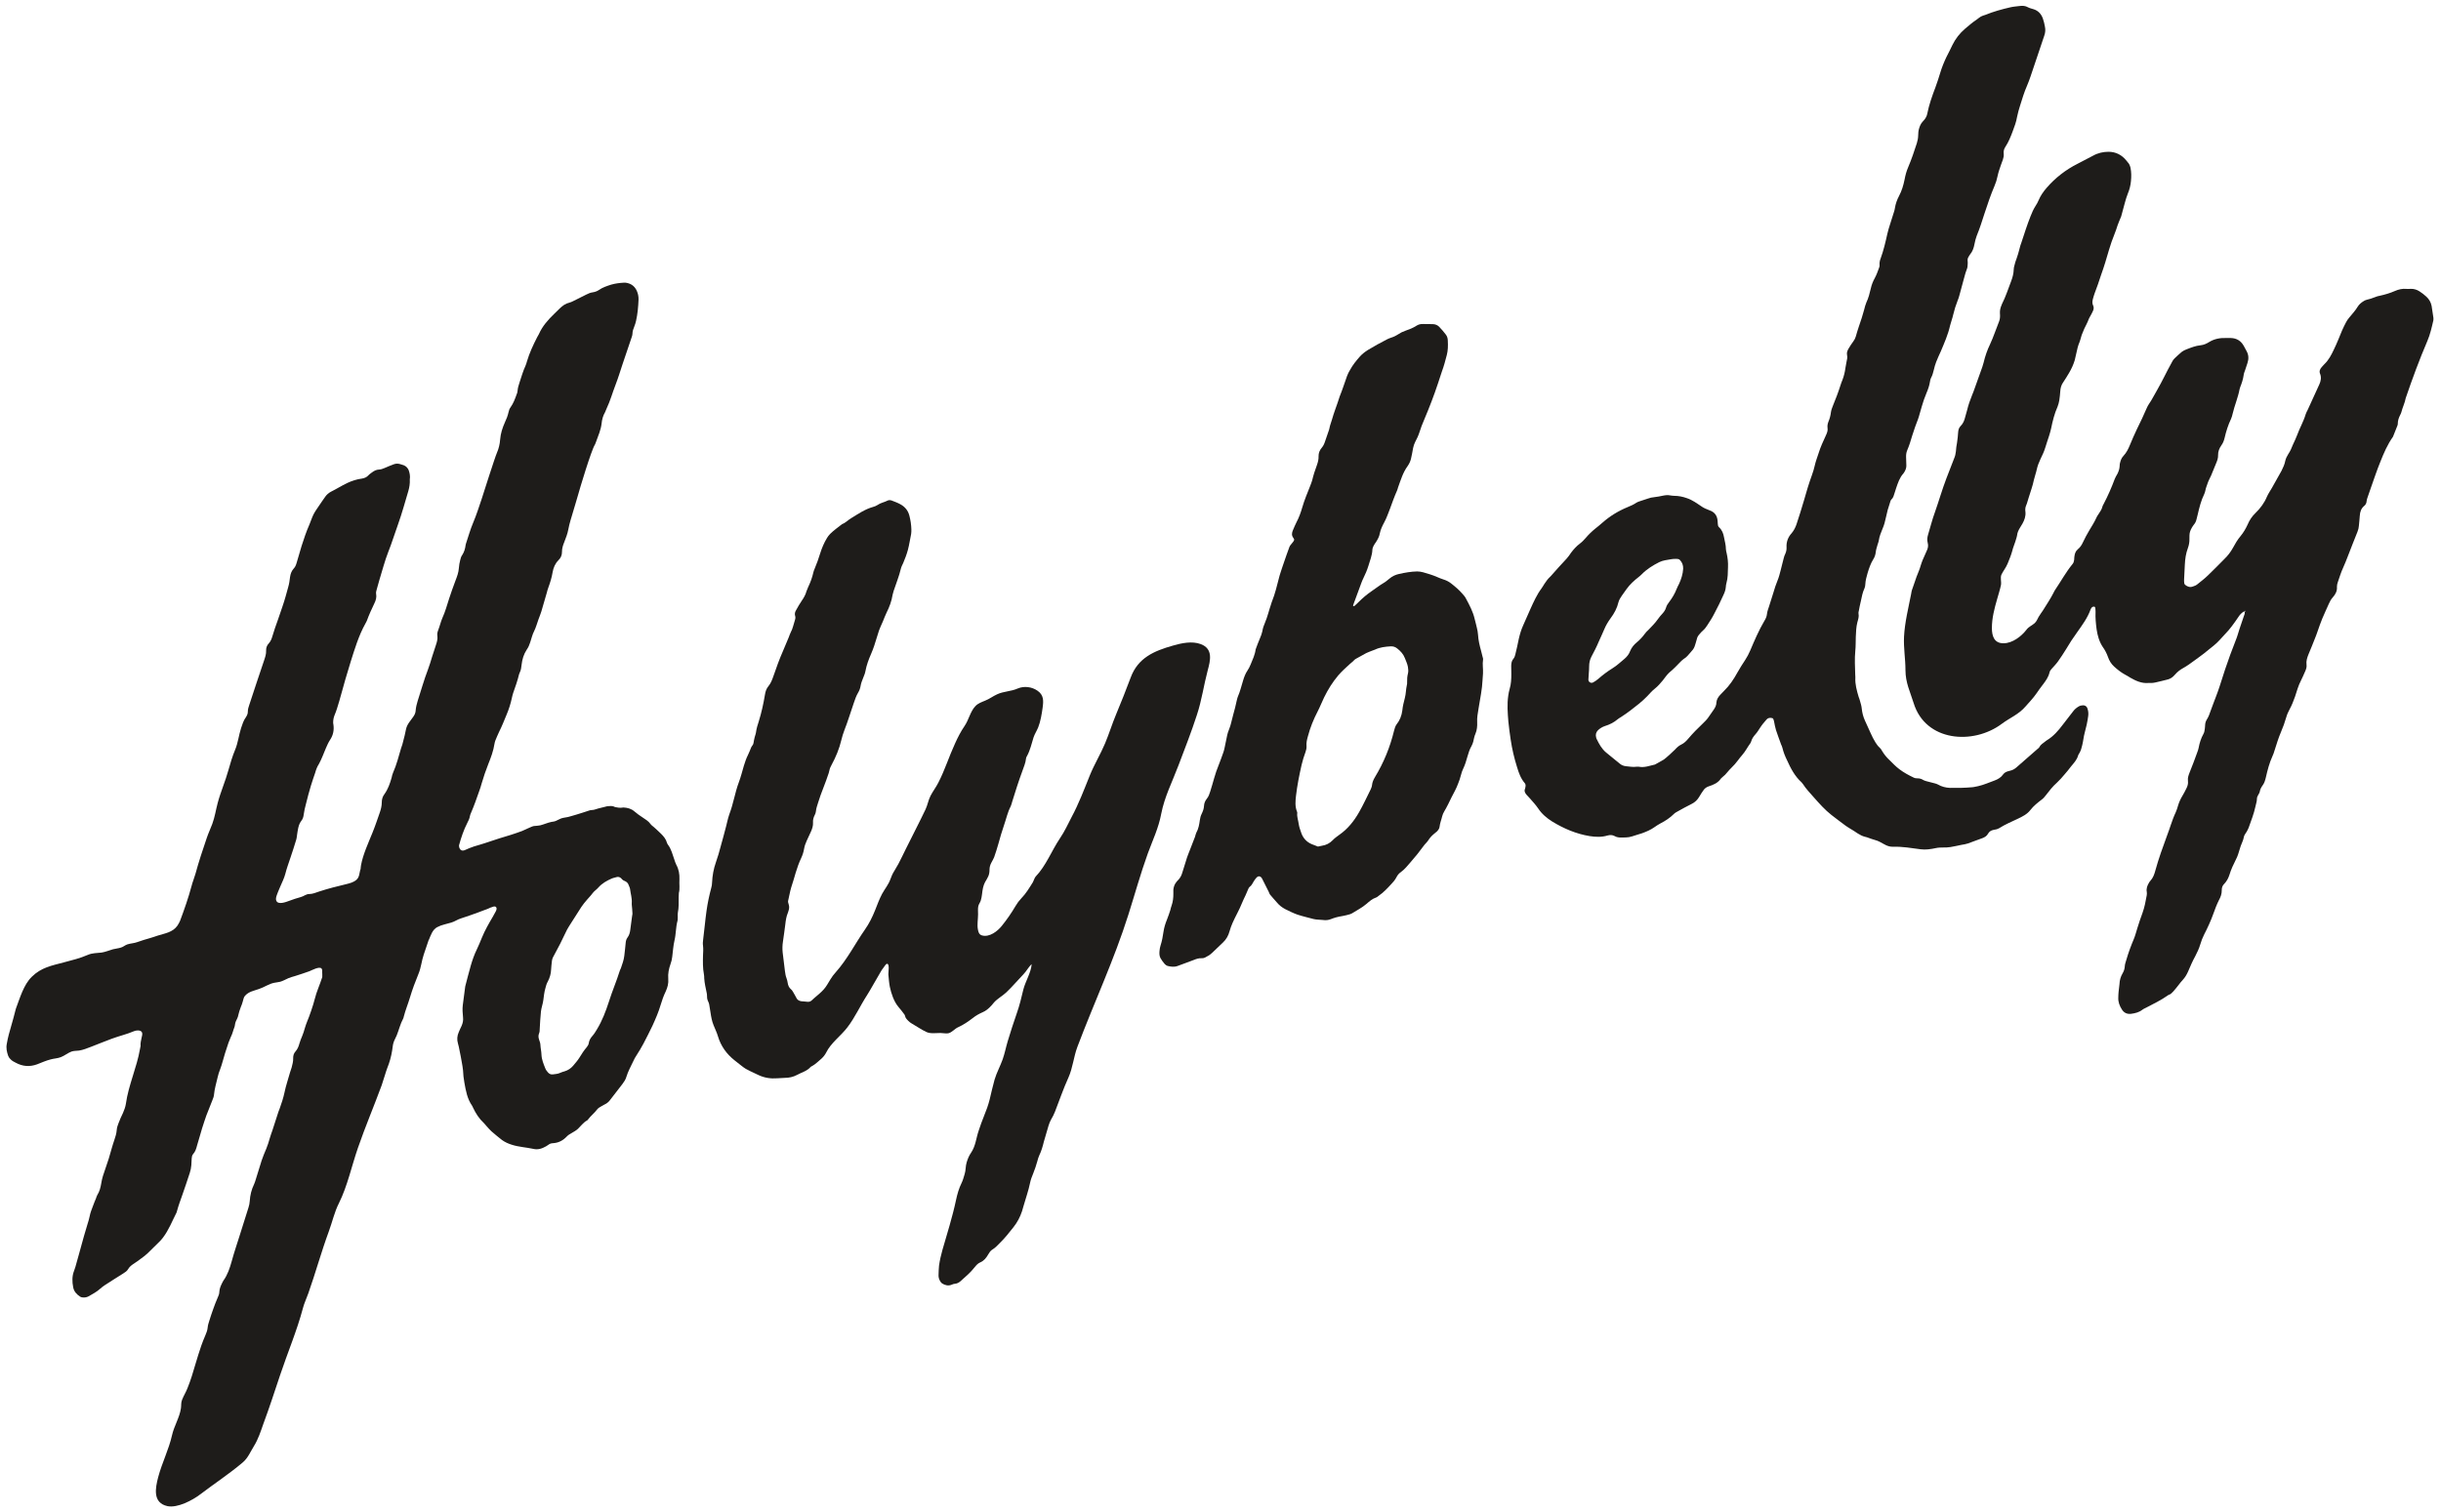
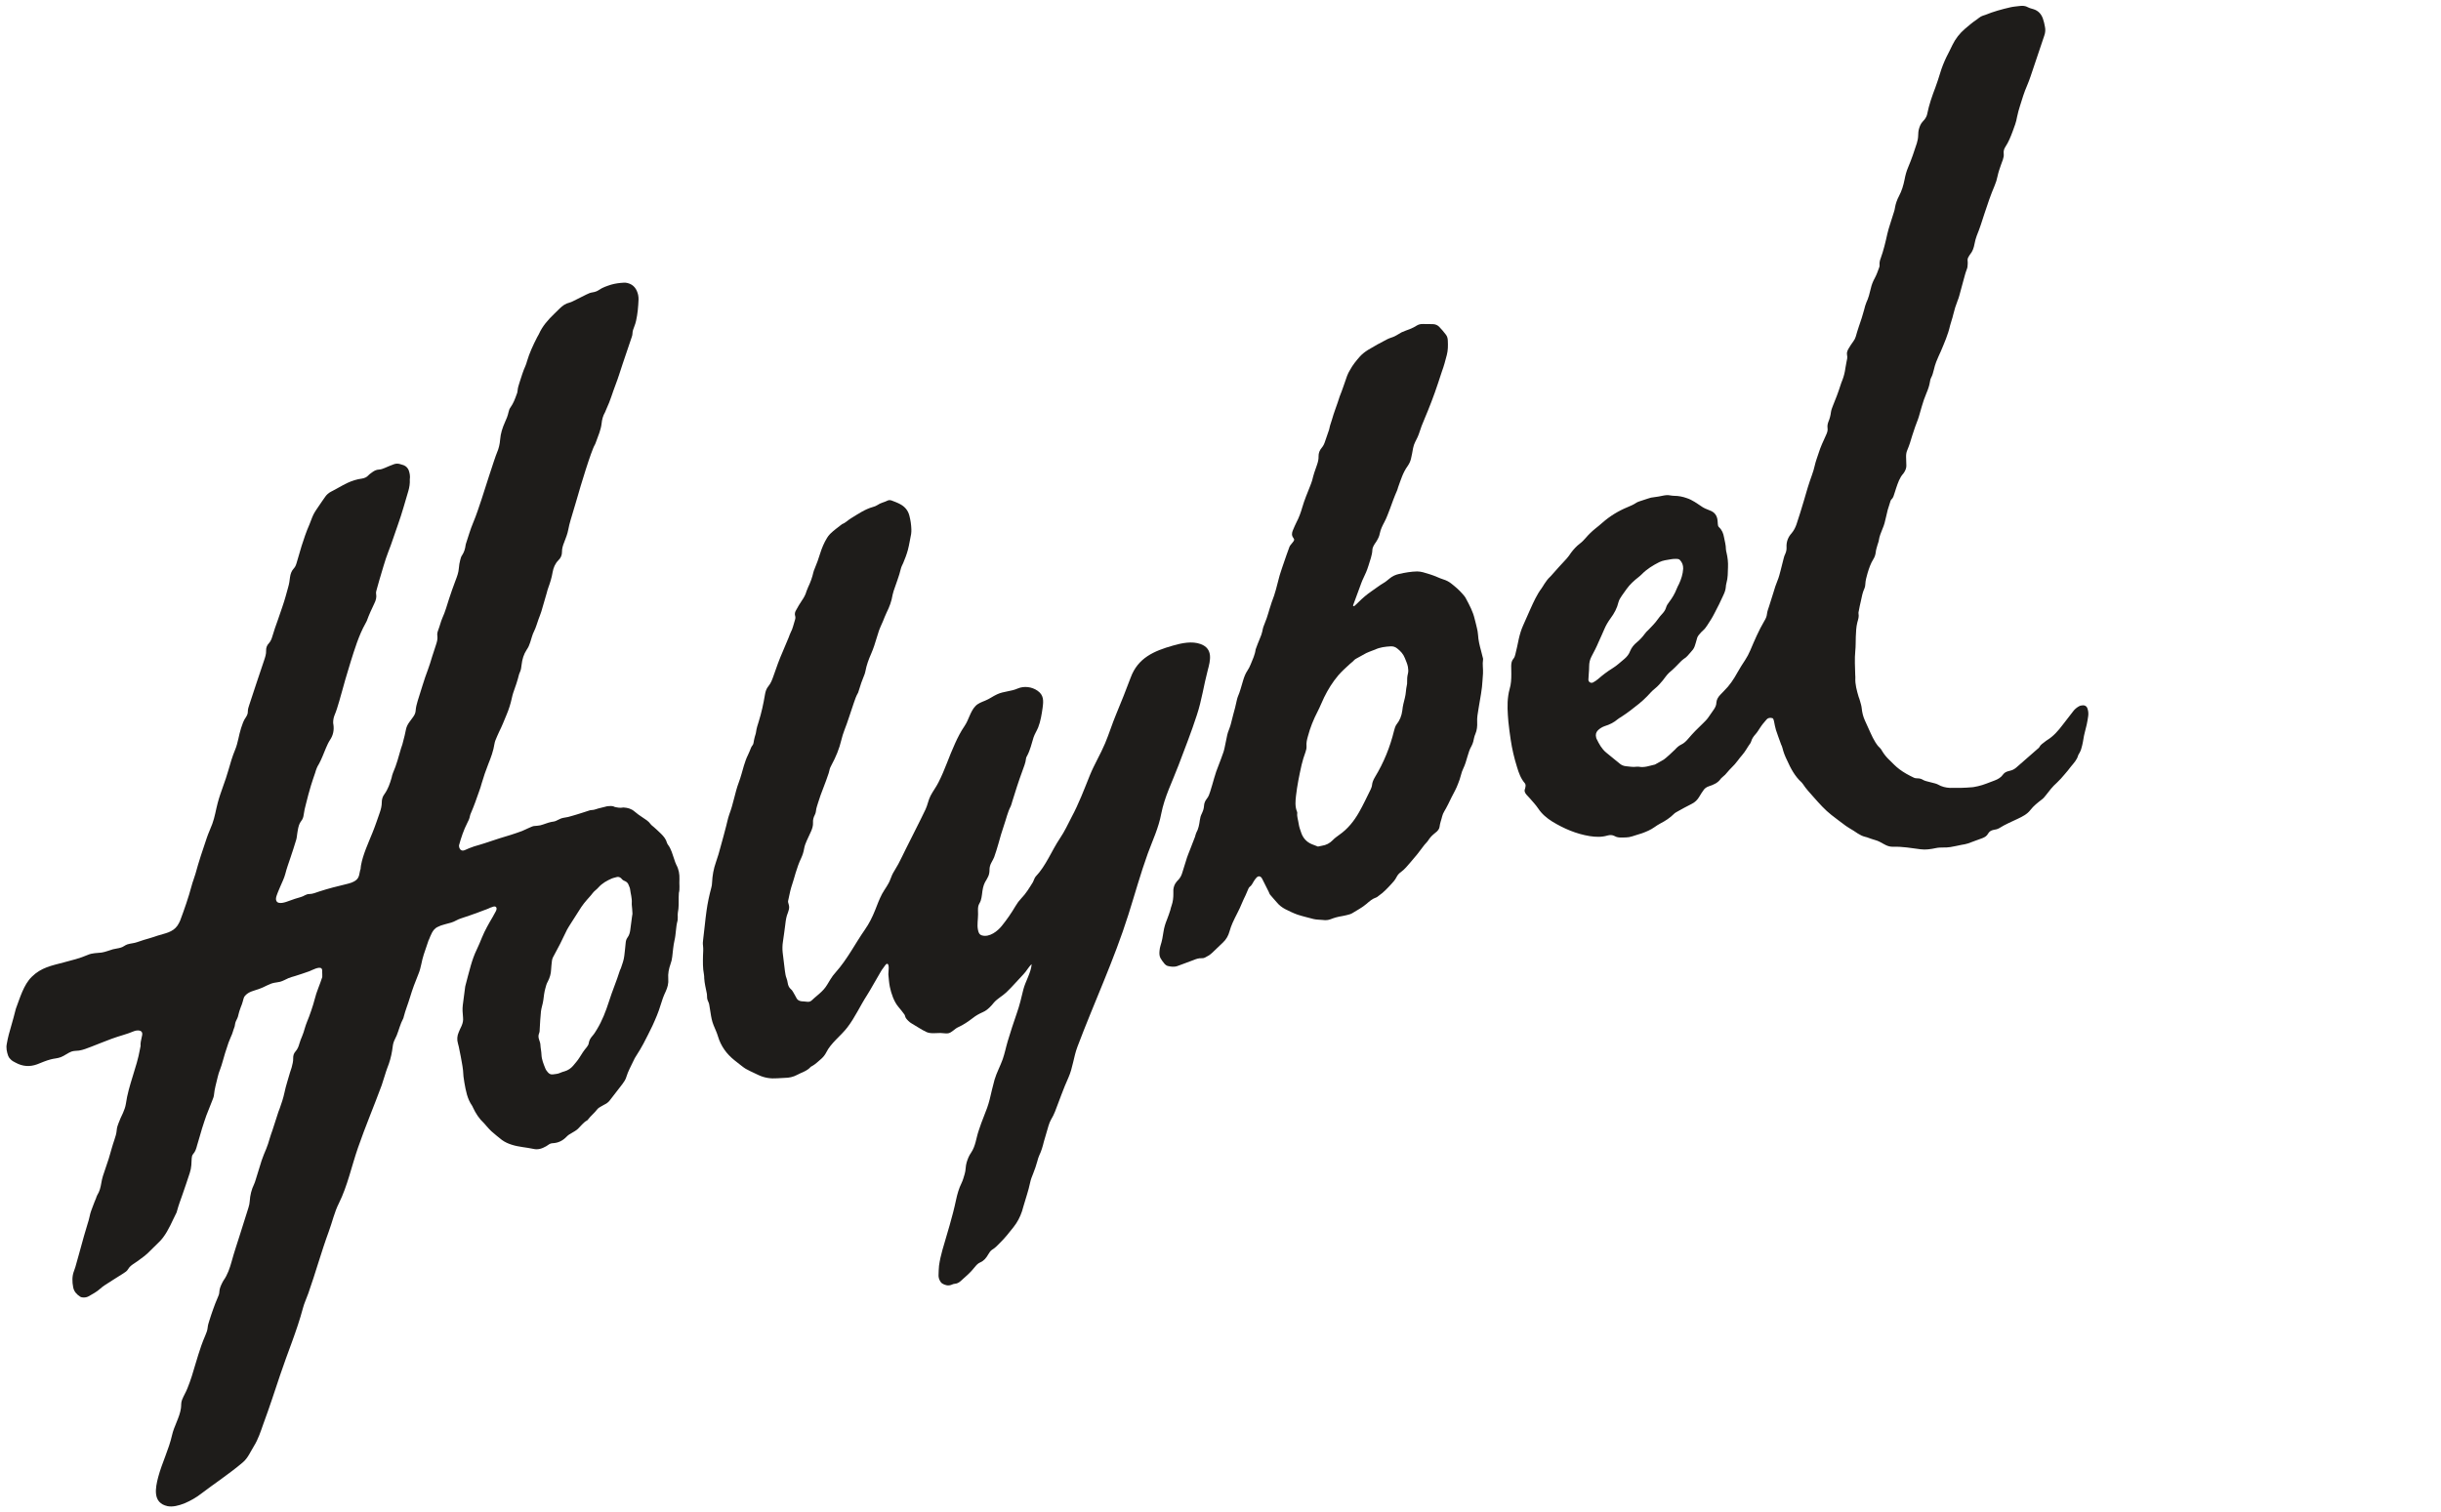
<svg xmlns="http://www.w3.org/2000/svg" width="100%" height="100%" viewBox="0 0 752 466" version="1.1" xml:space="preserve" style="fill-rule:evenodd;clip-rule:evenodd;stroke-linejoin:round;stroke-miterlimit:2;">
  <g transform="matrix(1.577,0,0,1.577,749.101,265.097)">
-     <path d="M0,-108.342C-0.139,-109.041 -0.495,-109.647 -1.012,-110.124C-1.432,-110.519 -1.886,-110.857 -2.369,-111.172C-2.894,-111.509 -3.476,-111.683 -4.104,-111.66C-4.384,-111.649 -4.629,-111.614 -4.89,-111.649C-5.7,-111.731 -6.457,-111.555 -7.19,-111.23C-8.117,-110.822 -9.077,-110.542 -10.072,-110.321C-10.404,-110.263 -10.753,-110.17 -11.068,-110.03C-11.586,-109.821 -12.128,-109.647 -12.692,-109.518C-12.902,-109.459 -13.112,-109.378 -13.286,-109.25C-13.729,-108.982 -14.148,-108.633 -14.422,-108.191C-14.899,-107.387 -15.527,-106.735 -16.104,-106.024C-16.325,-105.757 -16.547,-105.454 -16.698,-105.151C-16.977,-104.628 -17.251,-104.069 -17.496,-103.509C-18.014,-102.263 -18.498,-101.005 -19.096,-99.783C-19.581,-98.747 -20.11,-97.733 -20.954,-96.929C-21.129,-96.767 -21.286,-96.546 -21.483,-96.348C-21.833,-95.952 -21.99,-95.521 -21.77,-95.032C-21.507,-94.322 -21.635,-93.647 -21.927,-92.995C-22.677,-91.329 -23.458,-89.653 -24.22,-87.976C-24.355,-87.708 -24.512,-87.439 -24.599,-87.148C-25.018,-85.728 -25.781,-84.436 -26.288,-83.026C-26.508,-82.41 -26.817,-81.827 -27.085,-81.222C-27.324,-80.582 -27.615,-79.94 -28.011,-79.346C-28.273,-78.94 -28.477,-78.508 -28.586,-78.043C-28.715,-77.344 -29.018,-76.715 -29.327,-76.087C-29.943,-74.968 -30.573,-73.875 -31.189,-72.768C-31.521,-72.197 -31.9,-71.639 -32.163,-71.056C-32.674,-69.821 -33.455,-68.774 -34.403,-67.854C-35.079,-67.202 -35.58,-66.457 -35.94,-65.594C-36.307,-64.791 -36.75,-64.035 -37.309,-63.359C-37.909,-62.648 -38.374,-61.856 -38.805,-61.054C-39.254,-60.226 -39.807,-59.528 -40.47,-58.875C-41.554,-57.793 -42.613,-56.686 -43.719,-55.639C-44.348,-55.033 -45.046,-54.498 -45.727,-53.951C-45.996,-53.717 -46.316,-53.59 -46.66,-53.485C-47.207,-53.286 -47.696,-53.461 -48.115,-53.8C-48.225,-53.881 -48.302,-54.008 -48.313,-54.125C-48.348,-54.393 -48.371,-54.637 -48.348,-54.904C-48.313,-55.872 -48.237,-56.815 -48.203,-57.793C-48.15,-58.899 -47.993,-59.97 -47.609,-60.995C-47.399,-61.577 -47.288,-62.171 -47.306,-62.8C-47.306,-63.009 -47.3,-63.242 -47.3,-63.452C-47.3,-63.999 -47.119,-64.488 -46.858,-64.942C-46.723,-65.176 -46.589,-65.397 -46.426,-65.594C-46.159,-65.909 -46.007,-66.247 -45.915,-66.654C-45.838,-66.946 -45.763,-67.237 -45.693,-67.539C-45.373,-68.913 -45.046,-70.264 -44.424,-71.534C-44.325,-71.755 -44.226,-72.023 -44.19,-72.267C-44.103,-72.756 -43.905,-73.186 -43.76,-73.641C-43.585,-74.188 -43.299,-74.677 -43.067,-75.19C-42.724,-76.006 -42.415,-76.82 -42.071,-77.623C-41.874,-78.1 -41.688,-78.601 -41.71,-79.149C-41.728,-79.883 -41.466,-80.511 -41.058,-81.093C-40.744,-81.513 -40.558,-82.014 -40.436,-82.526C-40.139,-83.807 -39.754,-85.053 -39.177,-86.252C-39.032,-86.567 -38.957,-86.892 -38.87,-87.241C-38.491,-88.861 -37.822,-90.398 -37.513,-92.028C-37.478,-92.156 -37.431,-92.272 -37.402,-92.412C-37.099,-93.181 -36.826,-93.972 -36.715,-94.799C-36.681,-95.148 -36.529,-95.475 -36.418,-95.8C-36.261,-96.267 -36.122,-96.721 -35.964,-97.175C-35.708,-97.955 -35.719,-98.712 -36.122,-99.458C-36.319,-99.795 -36.483,-100.156 -36.681,-100.494C-37.245,-101.506 -38.083,-102.019 -39.236,-102.053L-40.163,-102.053C-41.308,-102.089 -42.403,-101.902 -43.422,-101.285C-43.94,-100.959 -44.505,-100.692 -45.133,-100.633C-46.095,-100.54 -46.985,-100.179 -47.894,-99.829C-48.213,-99.713 -48.522,-99.55 -48.807,-99.341C-49.286,-98.945 -49.716,-98.537 -50.17,-98.107C-50.322,-97.967 -50.455,-97.792 -50.578,-97.606C-50.91,-97.024 -51.207,-96.453 -51.515,-95.871C-51.981,-94.997 -52.412,-94.077 -52.895,-93.193C-53.495,-92.074 -54.123,-90.98 -54.752,-89.873C-55.043,-89.384 -55.405,-88.93 -55.625,-88.406C-56.225,-86.997 -56.883,-85.623 -57.558,-84.26C-58.065,-83.224 -58.496,-82.176 -58.939,-81.128C-59.247,-80.372 -59.626,-79.615 -60.202,-79.009C-60.622,-78.579 -60.773,-78.043 -60.907,-77.472C-60.941,-77.262 -60.953,-77.03 -60.959,-76.82C-61.005,-76.343 -61.18,-75.888 -61.401,-75.458C-61.582,-75.143 -61.769,-74.841 -61.89,-74.526C-62.508,-72.849 -63.235,-71.207 -64.068,-69.612C-64.144,-69.472 -64.255,-69.298 -64.295,-69.134C-64.417,-68.575 -64.76,-68.111 -65.069,-67.633C-65.239,-67.388 -65.424,-67.12 -65.523,-66.852C-65.901,-66.002 -66.42,-65.233 -66.88,-64.442C-67.323,-63.674 -67.753,-62.928 -68.109,-62.136C-68.353,-61.601 -68.65,-61.135 -69.104,-60.774C-69.535,-60.424 -69.71,-59.913 -69.773,-59.376C-69.821,-59.178 -69.797,-58.946 -69.821,-58.736C-69.855,-58.433 -69.931,-58.13 -70.141,-57.885C-71.445,-56.29 -72.429,-54.474 -73.576,-52.786C-73.687,-52.634 -73.75,-52.471 -73.833,-52.309C-74.438,-51.097 -75.212,-49.979 -75.917,-48.827C-76.184,-48.395 -76.516,-48.011 -76.767,-47.557C-77.011,-47.114 -77.168,-46.66 -77.564,-46.311C-78.14,-45.81 -78.682,-45.671 -79.154,-45.03C-80.172,-43.715 -81.896,-42.411 -83.607,-42.399C-85.465,-42.387 -85.884,-43.819 -85.896,-45.345C-85.902,-47.3 -85.407,-49.187 -84.866,-51.051C-84.621,-51.947 -84.312,-52.867 -84.126,-53.776C-84.003,-54.416 -84.3,-55.231 -84.027,-55.825C-83.66,-56.571 -83.141,-57.187 -82.822,-57.968C-82.513,-58.736 -82.181,-59.516 -81.959,-60.308C-81.762,-61.157 -81.384,-61.961 -81.156,-62.8C-81.109,-62.997 -81.01,-63.231 -80.988,-63.429C-80.935,-64.011 -80.691,-64.524 -80.394,-65.001C-80.237,-65.269 -80.073,-65.536 -79.916,-65.793C-79.532,-66.491 -79.264,-67.224 -79.34,-68.04C-79.41,-68.483 -79.386,-68.925 -79.212,-69.321C-78.979,-69.821 -78.904,-70.334 -78.722,-70.823C-78.362,-72.011 -77.93,-73.129 -77.686,-74.34C-77.529,-75.027 -77.268,-75.691 -77.133,-76.355C-76.977,-77.053 -76.737,-77.694 -76.434,-78.334C-76.074,-79.092 -75.707,-79.824 -75.474,-80.616C-75.252,-81.374 -74.979,-82.119 -74.746,-82.864C-74.583,-83.363 -74.438,-83.876 -74.327,-84.377C-74.03,-85.833 -73.675,-87.277 -73.069,-88.628C-72.901,-89.035 -72.802,-89.467 -72.726,-89.897C-72.639,-90.468 -72.58,-91.026 -72.54,-91.609C-72.505,-92.26 -72.348,-92.89 -71.94,-93.437C-71.544,-93.996 -71.201,-94.625 -70.828,-95.218C-70.362,-95.998 -69.977,-96.837 -69.71,-97.722C-69.546,-98.351 -69.436,-99.003 -69.268,-99.643C-69.179,-100.015 -69.104,-100.424 -68.959,-100.785C-68.697,-101.379 -68.539,-102.007 -68.353,-102.636C-68.196,-103.055 -68.034,-103.463 -67.852,-103.859C-67.567,-104.487 -67.2,-105.081 -66.974,-105.757C-66.88,-106.001 -66.729,-106.211 -66.606,-106.444C-66.46,-106.712 -66.309,-106.979 -66.188,-107.259C-66.006,-107.632 -65.931,-108.005 -66.118,-108.401C-66.327,-108.819 -66.275,-109.25 -66.164,-109.681C-66.042,-110.053 -65.966,-110.449 -65.82,-110.799C-65.35,-111.986 -64.958,-113.197 -64.563,-114.385C-63.975,-115.992 -63.503,-117.623 -63.025,-119.264C-62.718,-120.313 -62.356,-121.337 -61.943,-122.363C-61.71,-122.932 -61.524,-123.504 -61.337,-124.085C-61.151,-124.667 -60.872,-125.203 -60.65,-125.786C-60.551,-126.065 -60.499,-126.38 -60.412,-126.658C-60.056,-127.881 -59.8,-129.127 -59.329,-130.303C-59.008,-131.071 -58.804,-131.887 -58.729,-132.714C-58.642,-133.588 -58.642,-134.448 -58.816,-135.322C-58.916,-135.695 -59.049,-136.091 -59.34,-136.371C-59.457,-136.51 -59.549,-136.662 -59.667,-136.777C-60.551,-137.861 -61.722,-138.431 -63.096,-138.443C-64.144,-138.443 -65.192,-138.211 -66.118,-137.686C-67.113,-137.162 -68.132,-136.615 -69.133,-136.114C-71.468,-134.937 -73.5,-133.366 -75.212,-131.386C-75.84,-130.653 -76.394,-129.872 -76.767,-128.975C-76.924,-128.592 -77.11,-128.266 -77.32,-127.939C-77.75,-127.276 -78.082,-126.553 -78.362,-125.808C-79.014,-124.155 -79.562,-122.431 -80.114,-120.755C-80.271,-120.3 -80.447,-119.835 -80.534,-119.369C-80.679,-118.763 -80.865,-118.193 -81.063,-117.611C-81.244,-117.156 -81.377,-116.702 -81.495,-116.225C-81.576,-115.981 -81.616,-115.724 -81.628,-115.468C-81.651,-114.664 -81.849,-113.908 -82.129,-113.174C-82.711,-111.66 -83.2,-110.124 -83.939,-108.668C-83.969,-108.598 -84.003,-108.516 -84.027,-108.435C-84.236,-107.946 -84.359,-107.433 -84.324,-106.886C-84.312,-106.63 -84.283,-106.363 -84.312,-106.106C-84.335,-105.85 -84.371,-105.582 -84.47,-105.349C-85.075,-103.859 -85.564,-102.31 -86.245,-100.854C-86.798,-99.702 -87.217,-98.502 -87.509,-97.257C-87.584,-96.953 -87.671,-96.675 -87.77,-96.383C-88.347,-94.764 -88.929,-93.169 -89.495,-91.561C-89.582,-91.363 -89.657,-91.155 -89.739,-90.957C-90.135,-89.978 -90.49,-89 -90.734,-87.964C-90.85,-87.509 -90.996,-87.044 -91.119,-86.591C-91.27,-85.938 -91.526,-85.332 -92.003,-84.854C-92.334,-84.529 -92.446,-84.121 -92.486,-83.667C-92.544,-82.98 -92.585,-82.27 -92.708,-81.582C-92.819,-81.012 -92.894,-80.453 -92.928,-79.894C-92.976,-79.405 -93.086,-78.95 -93.284,-78.496C-93.791,-77.204 -94.297,-75.911 -94.798,-74.584C-95.625,-72.419 -96.254,-70.195 -97.028,-68.006C-97.557,-66.584 -97.913,-65.082 -98.367,-63.615C-98.519,-63.102 -98.583,-62.579 -98.442,-62.066C-98.274,-61.472 -98.385,-60.949 -98.64,-60.436C-98.915,-59.83 -99.17,-59.225 -99.438,-58.631C-99.549,-58.294 -99.7,-57.979 -99.787,-57.641C-99.997,-56.873 -100.318,-56.163 -100.609,-55.417C-100.928,-54.521 -101.237,-53.612 -101.546,-52.705C-101.61,-52.483 -101.621,-52.273 -101.669,-52.052C-102.21,-49.269 -102.914,-46.521 -103.06,-43.679C-103.17,-41.456 -102.78,-39.371 -102.78,-37.158C-102.78,-34.702 -101.867,-32.92 -101.191,-30.743C-98.874,-23.162 -89.552,-22.487 -83.969,-26.655C-82.368,-27.855 -80.679,-28.471 -79.311,-30.067C-78.588,-30.894 -77.837,-31.662 -77.209,-32.571C-76.79,-33.187 -76.359,-33.781 -75.899,-34.376C-75.375,-35.063 -74.856,-35.784 -74.646,-36.669C-74.583,-36.984 -74.402,-37.217 -74.193,-37.438C-73.786,-37.904 -73.343,-38.347 -72.994,-38.836C-72.441,-39.616 -71.91,-40.419 -71.411,-41.234C-70.747,-42.375 -70.03,-43.459 -69.256,-44.529C-68.254,-45.951 -67.2,-47.359 -66.606,-49.036C-66.548,-49.187 -66.432,-49.339 -66.309,-49.467C-66.222,-49.526 -66.089,-49.549 -65.954,-49.56C-65.833,-49.583 -65.699,-49.431 -65.699,-49.304C-65.681,-49.048 -65.634,-48.791 -65.646,-48.536C-65.699,-47.383 -65.588,-46.264 -65.437,-45.112C-65.255,-43.901 -64.936,-42.736 -64.243,-41.688C-63.811,-41.084 -63.468,-40.431 -63.212,-39.709C-62.973,-38.998 -62.583,-38.37 -62.024,-37.857C-61.373,-37.263 -60.697,-36.728 -59.923,-36.297C-59.567,-36.111 -59.23,-35.913 -58.909,-35.703C-57.792,-35.063 -56.645,-34.527 -55.317,-34.643C-55.096,-34.667 -54.875,-34.643 -54.666,-34.643C-54.397,-34.667 -54.135,-34.69 -53.878,-34.76C-53.151,-34.912 -52.435,-35.11 -51.713,-35.284C-51.242,-35.377 -50.811,-35.598 -50.455,-35.936C-50.322,-36.075 -50.21,-36.18 -50.095,-36.309C-49.651,-36.821 -49.14,-37.217 -48.569,-37.531C-47.749,-37.986 -47.02,-38.521 -46.281,-39.068C-45.687,-39.51 -45.064,-39.941 -44.482,-40.395C-43.83,-40.908 -43.201,-41.456 -42.548,-41.956C-41.728,-42.609 -41.047,-43.435 -40.336,-44.204C-39.876,-44.669 -39.458,-45.17 -39.056,-45.695C-38.614,-46.264 -38.182,-46.894 -37.763,-47.51C-37.501,-47.93 -37.169,-48.279 -36.78,-48.547C-36.715,-48.593 -36.628,-48.583 -36.54,-48.593C-36.57,-48.675 -36.54,-48.734 -36.458,-48.745C-36.418,-48.745 -36.372,-48.698 -36.372,-48.675C-36.372,-48.583 -36.43,-48.547 -36.529,-48.583C-36.43,-48.256 -36.57,-47.977 -36.681,-47.686C-36.948,-46.87 -37.256,-46.032 -37.519,-45.217C-37.763,-44.471 -37.961,-43.691 -38.264,-42.97C-39.003,-41.106 -39.696,-39.208 -40.336,-37.309C-40.714,-36.18 -41.058,-35.063 -41.419,-33.945C-41.629,-33.328 -41.839,-32.698 -42.083,-32.082C-42.427,-31.15 -42.811,-30.206 -43.143,-29.263C-43.364,-28.635 -43.562,-28.017 -43.929,-27.47C-44.115,-27.156 -44.214,-26.83 -44.237,-26.469C-44.272,-26.225 -44.249,-25.957 -44.301,-25.7C-44.348,-25.339 -44.394,-24.989 -44.569,-24.688C-45.046,-23.838 -45.332,-22.917 -45.507,-21.974C-45.577,-21.671 -45.652,-21.38 -45.775,-21.09C-46.246,-19.773 -46.735,-18.469 -47.266,-17.165C-47.474,-16.63 -47.672,-16.117 -47.597,-15.523C-47.521,-14.976 -47.672,-14.464 -47.917,-14.009C-48.15,-13.544 -48.377,-13.078 -48.657,-12.624C-49.023,-12.019 -49.32,-11.389 -49.518,-10.715C-49.651,-10.259 -49.792,-9.794 -49.99,-9.351C-50.368,-8.559 -50.665,-7.733 -50.944,-6.906C-51.166,-6.255 -51.392,-5.567 -51.638,-4.938C-52.487,-2.622 -53.327,-0.327 -53.973,2.037C-54.17,2.771 -54.421,3.457 -54.938,4.017C-55.032,4.098 -55.096,4.227 -55.171,4.33C-55.526,4.913 -55.771,5.495 -55.637,6.206C-55.603,6.404 -55.614,6.636 -55.649,6.858C-55.859,8.01 -56.068,9.175 -56.476,10.292C-56.855,11.259 -57.152,12.273 -57.483,13.274C-57.704,13.972 -57.879,14.695 -58.164,15.381C-58.729,16.721 -59.23,18.06 -59.626,19.446C-59.737,19.887 -59.923,20.283 -59.935,20.726C-59.958,21.216 -60.109,21.669 -60.365,22.101C-60.75,22.753 -60.941,23.451 -60.971,24.207C-61.018,24.72 -61.104,25.243 -61.151,25.769C-61.191,26.117 -61.191,26.467 -61.204,26.839C-61.25,27.69 -60.953,28.458 -60.487,29.18C-60.081,29.821 -59.48,30.101 -58.7,30.007C-57.925,29.903 -57.163,29.727 -56.522,29.227C-56.301,29.065 -56.08,28.948 -55.835,28.842C-54.369,28.075 -52.866,27.364 -51.498,26.386C-51.487,26.363 -51.44,26.327 -51.388,26.316C-50.986,26.211 -50.723,25.92 -50.455,25.629C-50.1,25.233 -49.78,24.825 -49.459,24.417C-49.174,24.08 -48.93,23.696 -48.622,23.393C-48.161,22.905 -47.847,22.357 -47.573,21.751C-47.143,20.749 -46.723,19.736 -46.194,18.793C-45.775,18.001 -45.419,17.221 -45.164,16.371C-44.988,15.754 -44.744,15.149 -44.447,14.543C-43.772,13.239 -43.143,11.877 -42.647,10.491C-42.328,9.594 -41.984,8.674 -41.554,7.812C-41.199,7.184 -40.977,6.555 -40.989,5.832C-41,5.367 -40.849,4.948 -40.528,4.633C-40.016,4.11 -39.696,3.482 -39.486,2.829C-39.167,1.769 -38.707,0.802 -38.206,-0.188C-38.042,-0.478 -37.92,-0.816 -37.798,-1.154C-37.624,-1.689 -37.455,-2.236 -37.291,-2.773C-37.099,-3.355 -36.78,-3.89 -36.681,-4.508C-36.582,-5.078 -36.097,-5.473 -35.899,-6.009C-35.853,-6.126 -35.778,-6.255 -35.742,-6.347C-35.259,-7.721 -34.718,-9.06 -34.415,-10.48C-34.316,-10.993 -34.118,-11.482 -34.118,-12.029C-34.118,-12.577 -33.647,-12.938 -33.554,-13.462C-33.478,-13.905 -33.256,-14.289 -32.995,-14.65C-32.651,-15.115 -32.506,-15.663 -32.371,-16.21C-32.052,-17.62 -31.69,-19.005 -31.09,-20.332C-30.917,-20.681 -30.793,-21.066 -30.683,-21.439C-30.299,-22.638 -29.932,-23.872 -29.437,-25.026C-29.018,-26.003 -28.663,-26.97 -28.378,-27.983C-28.232,-28.508 -28.011,-28.972 -27.766,-29.439C-27.324,-30.242 -26.986,-31.103 -26.684,-31.953C-26.334,-33.036 -26.031,-34.131 -25.502,-35.156C-25.215,-35.703 -24.995,-36.262 -24.739,-36.821C-24.541,-37.263 -24.355,-37.717 -24.43,-38.218C-24.529,-38.941 -24.308,-39.593 -24.046,-40.244C-23.591,-41.339 -23.137,-42.423 -22.719,-43.517C-22.543,-43.924 -22.41,-44.355 -22.264,-44.751C-21.967,-45.578 -21.705,-46.404 -21.362,-47.208C-20.966,-48.187 -20.5,-49.118 -20.081,-50.095C-19.872,-50.572 -19.639,-51.016 -19.271,-51.412C-18.765,-51.97 -18.421,-52.646 -18.492,-53.438C-18.498,-53.753 -18.421,-54.044 -18.322,-54.335C-17.991,-55.278 -17.706,-56.256 -17.286,-57.152C-16.599,-58.677 -16.058,-60.25 -15.44,-61.775C-15.121,-62.602 -14.8,-63.417 -14.468,-64.221C-14.311,-64.605 -14.235,-64.966 -14.2,-65.374C-14.148,-66.025 -14.061,-66.677 -14.026,-67.318C-13.98,-68.098 -13.752,-68.774 -13.129,-69.274C-12.867,-69.484 -12.709,-69.834 -12.692,-70.195C-12.657,-70.462 -12.582,-70.718 -12.489,-70.963C-12.279,-71.615 -12.029,-72.267 -11.807,-72.93C-11.219,-74.572 -10.678,-76.238 -10.014,-77.856C-9.333,-79.568 -8.622,-81.245 -7.54,-82.759C-7.254,-83.492 -6.946,-84.214 -6.677,-84.936C-6.614,-85.053 -6.602,-85.203 -6.602,-85.332C-6.602,-85.914 -6.417,-86.449 -6.16,-86.962C-6.073,-87.16 -5.95,-87.346 -5.91,-87.544C-5.677,-88.499 -5.223,-89.362 -5.053,-90.304C-3.773,-94.077 -2.393,-97.803 -0.826,-101.471C-0.273,-102.764 0.024,-104.115 0.343,-105.488C0.367,-105.652 0.367,-105.838 0.355,-106.001C0.245,-106.769 0.111,-107.55 0,-108.342" style="fill:rgb(30,28,26);" />
-   </g>
+     </g>
  <g transform="matrix(1.577,0,0,1.577,489.339,54.24)">
    <path d="M0,98.408C0.011,98.012 0.041,97.616 0.075,97.22C0.099,96.743 0.162,96.277 0.146,95.8C0.146,95.124 0.285,94.508 0.594,93.914C1.095,92.981 1.578,92.05 1.974,91.095C2.352,90.246 2.748,89.418 3.103,88.568C3.424,87.8 3.842,87.101 4.332,86.426C5.048,85.471 5.601,84.446 5.874,83.282C5.997,82.804 6.271,82.408 6.538,82C6.835,81.57 7.144,81.151 7.447,80.72C8.116,79.788 8.938,79.043 9.851,78.333C10.038,78.17 10.258,78.007 10.428,77.821C11.411,76.807 12.617,76.074 13.839,75.456C14.567,75.095 15.364,75.026 16.139,74.887C16.39,74.816 16.646,74.84 17.03,74.816C17.129,74.816 17.361,74.816 17.56,74.851C17.694,74.887 17.816,74.968 17.892,75.049C18.334,75.527 18.532,76.074 18.515,76.726C18.456,77.785 18.137,78.775 17.694,79.73C17.531,80.045 17.361,80.36 17.24,80.685C16.878,81.628 16.36,82.478 15.749,83.282C15.511,83.596 15.289,83.923 15.178,84.306C15.045,84.783 14.776,85.169 14.445,85.529C13.799,86.181 13.356,86.996 12.704,87.661C12.36,87.998 12.076,88.36 11.72,88.697C11.452,88.929 11.213,89.186 11.01,89.465C10.573,90.071 10.061,90.618 9.49,91.095C8.902,91.573 8.437,92.132 8.151,92.831C7.93,93.435 7.558,93.902 7.079,94.322C6.282,94.984 5.52,95.707 4.617,96.254C3.656,96.848 2.759,97.535 1.898,98.292C1.612,98.547 1.269,98.757 0.925,98.955C0.495,99.189 -0.012,98.874 0,98.408M96.62,103.427C96.323,103.439 96.032,103.497 95.77,103.66C95.328,103.915 94.973,104.23 94.688,104.614C94.023,105.488 93.343,106.326 92.678,107.211C91.806,108.365 90.874,109.459 89.616,110.227C89.465,110.309 89.331,110.437 89.186,110.542C88.79,110.867 88.324,111.113 88.079,111.624C88.015,111.764 87.841,111.858 87.718,111.974C87.375,112.277 87.043,112.555 86.722,112.848C85.651,113.767 84.615,114.698 83.567,115.607C83.234,115.886 82.845,116.108 82.414,116.201C82.291,116.235 82.152,116.271 82.018,116.305C81.622,116.411 81.279,116.585 81.034,116.912C80.615,117.528 80.009,117.878 79.346,118.122C78.298,118.495 77.244,118.984 76.131,119.228C75.741,119.287 75.369,119.415 74.968,119.438C73.535,119.566 72.085,119.59 70.642,119.566C69.82,119.531 69.006,119.333 68.277,118.903C67.788,118.612 65.914,118.332 65.425,118.029C65.093,117.82 64.744,117.703 64.318,117.703C64.056,117.703 63.801,117.679 63.561,117.563C62.589,117.097 61.628,116.585 60.755,115.922C60.033,115.387 59.451,114.745 58.822,114.14C58.245,113.593 57.763,113.01 57.349,112.311C57.227,112.091 57.076,111.846 56.89,111.695C56.546,111.392 56.313,111.043 56.08,110.681C55.696,110.075 55.399,109.447 55.108,108.807C54.747,108.027 54.392,107.235 54.036,106.443C53.675,105.662 53.483,104.871 53.396,104.044C53.355,103.52 53.174,103.019 53.041,102.519C53,102.263 52.866,102.018 52.79,101.774C52.435,100.551 52.079,99.328 52.149,98.048C52.174,97.885 52.127,97.686 52.127,97.523C52.091,95.951 51.98,94.379 52.138,92.807C52.237,91.898 52.202,90.979 52.237,90.048C52.283,89.093 52.301,88.137 52.546,87.195C52.703,86.635 52.889,86.1 52.768,85.506C52.731,85.366 52.778,85.169 52.82,85.005C52.941,84.353 53.064,83.724 53.222,83.084C53.408,82.222 53.553,81.372 53.937,80.557C54.036,80.336 54.083,80.057 54.095,79.788C54.123,79.055 54.327,78.333 54.537,77.599C54.822,76.656 55.143,75.701 55.684,74.84C55.946,74.432 56.08,73.966 56.138,73.489C56.179,73.023 56.348,72.558 56.47,72.103C56.546,71.789 56.697,71.51 56.732,71.207C56.843,70.426 57.15,69.692 57.447,68.959C57.763,68.238 57.972,67.48 58.124,66.711C58.322,65.721 58.589,64.756 58.921,63.813C58.974,63.591 59.055,63.346 59.194,63.207C59.574,62.88 59.661,62.391 59.812,61.949C59.923,61.623 60.016,61.262 60.132,60.948C60.475,59.946 60.796,58.945 61.523,58.141C61.634,58.013 61.716,57.851 61.804,57.699C61.989,57.361 62.123,56.989 62.112,56.581C62.088,56.011 62.088,55.44 62.06,54.881C62.048,54.438 62.112,53.996 62.28,53.6C62.676,52.669 62.973,51.725 63.258,50.736C63.428,50.177 63.625,49.595 63.835,49.001C64.056,48.337 64.353,47.708 64.551,47.032C64.744,46.369 64.953,45.705 65.128,45.03C65.384,44.134 65.681,43.283 66.037,42.433C66.344,41.71 66.606,40.977 66.729,40.185C66.764,39.929 66.816,39.662 66.938,39.44C67.224,38.939 67.346,38.369 67.491,37.833C67.614,37.321 67.748,36.808 67.945,36.32C68.196,35.633 68.539,34.969 68.83,34.294C69.523,32.64 70.262,30.986 70.653,29.228C70.828,28.517 71.112,27.819 71.27,27.086C71.492,26.154 71.776,25.234 72.132,24.337C72.266,24.022 72.376,23.685 72.463,23.359C72.738,22.369 72.982,21.403 73.255,20.437C73.459,19.726 73.623,19.004 73.89,18.317C74.053,17.933 74.1,17.561 74.1,17.164C74.117,16.943 74.1,16.733 74.077,16.512C74.065,16.244 74.117,16 74.287,15.767C74.374,15.627 74.437,15.452 74.56,15.325C75.049,14.742 75.287,14.043 75.422,13.298C75.531,12.751 75.666,12.18 75.864,11.668C76.452,10.248 76.912,8.78 77.377,7.325C77.977,5.496 78.595,3.668 79.346,1.91C79.607,1.293 79.8,0.687 79.928,0.035C80.009,-0.349 80.108,-0.722 80.237,-1.118C80.469,-1.793 80.702,-2.515 80.97,-3.202C81.098,-3.587 81.18,-3.959 81.133,-4.355C81.069,-4.867 81.192,-5.31 81.477,-5.729C82.083,-6.649 82.484,-7.662 82.868,-8.687C83.224,-9.63 83.584,-10.573 83.741,-11.552C83.887,-12.297 84.097,-13.007 84.318,-13.717C84.725,-15.044 85.133,-16.384 85.698,-17.676C85.948,-18.27 86.181,-18.876 86.391,-19.504C87.287,-22.159 88.184,-24.791 89.063,-27.446C89.261,-28.005 89.308,-28.576 89.196,-29.123C89.098,-29.705 88.964,-30.252 88.778,-30.788C88.469,-31.65 87.893,-32.29 87.002,-32.581C86.623,-32.71 86.228,-32.779 85.884,-32.966C85.343,-33.279 84.813,-33.292 84.236,-33.221C83.63,-33.14 83.026,-33.106 82.426,-32.966C80.76,-32.581 79.124,-32.138 77.547,-31.487C77.244,-31.382 76.935,-31.312 76.673,-31.161C76.371,-30.997 76.131,-30.753 75.853,-30.567C75.026,-30.02 74.31,-29.39 73.576,-28.774C72.528,-27.877 71.702,-26.817 71.102,-25.583C70.729,-24.779 70.321,-23.999 69.931,-23.23C69.46,-22.24 69.052,-21.228 68.737,-20.18C68.452,-19.213 68.131,-18.27 67.788,-17.316C67.147,-15.638 66.554,-13.962 66.199,-12.18C66.124,-11.75 65.914,-11.364 65.646,-11.015C65.523,-10.888 65.413,-10.748 65.291,-10.619C64.93,-10.223 64.732,-9.746 64.586,-9.234C64.464,-8.815 64.429,-8.384 64.423,-7.941C64.411,-7.418 64.318,-6.905 64.155,-6.392C63.649,-4.821 63.119,-3.249 62.466,-1.712C62.135,-0.943 61.925,-0.163 61.768,0.675C61.547,1.782 61.227,2.888 60.685,3.901C60.289,4.646 60.016,5.415 59.881,6.241C59.858,6.51 59.771,6.754 59.695,7.011C59.428,7.837 59.172,8.675 58.909,9.502C58.729,10.096 58.531,10.678 58.403,11.284C58.047,12.89 57.669,14.51 57.098,16.081C56.942,16.477 56.843,16.896 56.878,17.362C56.9,17.525 56.878,17.711 56.808,17.862C56.546,18.561 56.313,19.272 55.957,19.924C55.597,20.576 55.329,21.239 55.165,21.985C54.945,22.928 54.712,23.848 54.292,24.733C54.106,25.153 53.996,25.641 53.873,26.107C53.705,26.643 53.57,27.213 53.396,27.738C53,28.948 52.569,30.136 52.237,31.359C52.138,31.708 51.98,31.999 51.771,32.29C51.428,32.745 51.12,33.221 50.834,33.711C50.613,34.084 50.427,34.514 50.525,34.957C50.637,35.447 50.525,35.912 50.415,36.366C50.345,36.762 50.27,37.146 50.205,37.542C50.106,38.323 49.914,39.091 49.641,39.813C49.496,40.197 49.332,40.558 49.233,40.93C48.813,42.269 48.307,43.574 47.771,44.879C47.62,45.274 47.452,45.681 47.387,46.113C47.311,46.765 47.143,47.417 46.893,47.999C46.747,48.383 46.66,48.779 46.712,49.175C46.812,49.734 46.624,50.2 46.392,50.689C45.873,51.83 45.332,52.971 44.959,54.194C44.703,54.997 44.395,55.766 44.22,56.569C44.075,57.209 43.894,57.827 43.667,58.445C43.067,60.097 42.561,61.775 42.094,63.451C41.652,65.023 41.134,66.548 40.64,68.097C40.418,68.715 40.139,69.274 39.702,69.797C38.992,70.577 38.648,71.498 38.707,72.558C38.729,73 38.648,73.419 38.462,73.826C38.327,74.105 38.217,74.386 38.153,74.689C37.943,75.434 37.786,76.225 37.576,76.971C37.39,77.704 37.204,78.437 36.925,79.102C36.616,79.835 36.383,80.58 36.162,81.337C35.888,82.246 35.603,83.165 35.3,84.074C35.137,84.575 34.938,85.075 34.881,85.599C34.84,86.076 34.631,86.519 34.375,86.938C33.28,88.79 32.454,90.745 31.614,92.714C31.323,93.389 31.015,93.983 30.63,94.566C30.089,95.368 29.583,96.196 29.105,97.034C28.389,98.339 27.568,99.573 26.486,100.621C26.224,100.866 26.001,101.144 25.757,101.377C25.35,101.808 25.053,102.285 25.006,102.879C24.995,103.38 24.808,103.8 24.523,104.219C24.168,104.743 23.784,105.301 23.406,105.826C23.109,106.256 22.729,106.606 22.346,106.991C21.362,107.922 20.413,108.877 19.539,109.913C19.132,110.39 18.712,110.833 18.137,111.101C17.664,111.322 17.274,111.683 16.919,112.079C16.646,112.382 15.021,113.86 14.724,114.035C14.148,114.361 13.566,114.698 13.013,115.001C11.953,115.235 10.911,115.666 9.787,115.421C9.665,115.409 9.519,115.421 9.392,115.432C8.693,115.537 7.994,115.387 7.313,115.328C6.847,115.281 6.451,115.106 6.107,114.815C5.223,114.116 4.332,113.371 3.47,112.66C2.608,111.951 2.084,110.984 1.612,110.006C1.554,109.913 1.537,109.82 1.525,109.762C1.368,109.202 1.455,108.726 1.869,108.306C2.252,107.934 2.707,107.666 3.202,107.491C4.128,107.211 4.989,106.781 5.724,106.151C5.933,105.977 6.166,105.848 6.393,105.709C7.598,104.929 8.739,104.056 9.851,103.148C10.439,102.67 10.992,102.17 11.499,101.645C11.982,101.133 12.436,100.597 13.001,100.155C13.577,99.7 14.049,99.141 14.538,98.559C14.724,98.327 14.887,98.07 15.085,97.838C15.307,97.57 15.516,97.279 15.784,97.046C16.594,96.382 17.321,95.625 18.048,94.867C18.224,94.694 18.421,94.508 18.642,94.356C19.185,94.041 19.562,93.54 19.958,93.086C20.279,92.737 20.599,92.377 20.756,91.91C20.896,91.444 21.065,90.991 21.176,90.513C21.251,90.117 21.449,89.803 21.728,89.501C21.962,89.244 22.17,88.964 22.457,88.743C22.753,88.487 22.974,88.16 23.196,87.835C23.69,87.067 24.203,86.31 24.61,85.482C25.25,84.295 25.839,83.073 26.397,81.838C26.619,81.372 26.799,80.859 26.84,80.347C26.864,80.068 26.888,79.788 26.963,79.556C27.26,78.531 27.237,77.494 27.271,76.446C27.318,75.515 27.207,74.596 27.009,73.71C26.963,73.443 26.864,73.198 26.864,72.93C26.864,72.138 26.642,71.381 26.497,70.613C26.369,69.856 26.112,69.181 25.524,68.634C25.35,68.482 25.298,68.284 25.286,68.051C25.274,67.841 25.25,67.632 25.24,67.398C25.163,66.386 24.674,65.675 23.69,65.338C23.062,65.105 22.479,64.86 21.95,64.464C21.548,64.173 21.14,63.94 20.744,63.672C20.255,63.369 19.749,63.114 19.207,62.939C18.421,62.659 17.606,62.496 16.779,62.496C16.511,62.484 16.261,62.462 15.994,62.415C15.516,62.31 15.045,62.369 14.567,62.462C14.008,62.567 13.443,62.706 12.89,62.753C12.447,62.787 12.029,62.88 11.621,63.032C11.091,63.207 10.549,63.381 9.997,63.567C9.798,63.637 9.578,63.708 9.397,63.824C8.855,64.197 8.25,64.464 7.645,64.709C5.839,65.455 4.221,66.444 2.759,67.725C2.305,68.133 1.834,68.517 1.345,68.901C0.675,69.448 0.041,70.054 -0.53,70.729C-0.874,71.124 -1.24,71.51 -1.66,71.823C-2.324,72.324 -2.882,72.942 -3.383,73.605C-3.657,74.001 -3.924,74.42 -4.257,74.77C-5.305,75.876 -6.329,77.029 -7.337,78.17C-7.377,78.217 -7.47,78.286 -7.511,78.345C-7.941,78.741 -8.262,79.207 -8.583,79.683C-8.781,79.974 -8.937,80.289 -9.146,80.568C-10.073,81.803 -10.696,83.212 -11.324,84.597C-11.808,85.68 -12.273,86.775 -12.757,87.835C-13.135,88.673 -13.392,89.547 -13.602,90.467C-13.788,91.48 -14.044,92.492 -14.282,93.518C-14.352,93.821 -14.451,94.099 -14.66,94.344C-15.004,94.74 -15.057,95.206 -15.08,95.707C-15.08,96.219 -15.057,96.731 -15.057,97.279C-15.057,98.268 -15.092,99.282 -15.389,100.248C-15.522,100.679 -15.587,101.11 -15.656,101.54C-15.906,103.229 -15.773,104.941 -15.633,106.63C-15.511,107.817 -15.354,108.993 -15.179,110.158C-14.911,111.974 -14.492,113.744 -13.939,115.514C-13.602,116.643 -13.2,117.762 -12.408,118.669C-12.273,118.856 -12.25,119.065 -12.285,119.287C-12.297,119.427 -12.32,119.566 -12.36,119.694C-12.582,120.149 -12.408,120.533 -12.099,120.894C-11.877,121.138 -11.621,121.395 -11.389,121.662C-10.847,122.292 -10.276,122.896 -9.811,123.584C-9.094,124.667 -8.123,125.481 -7.04,126.157C-4.798,127.519 -2.399,128.555 0.245,128.987C1.426,129.173 2.585,129.22 3.743,128.87C4.233,128.743 4.692,128.743 5.135,128.987C5.52,129.22 5.962,129.266 6.393,129.266C7.918,129.254 7.918,129.254 9.479,128.743C9.798,128.637 10.143,128.545 10.462,128.439C11.33,128.125 12.175,127.763 12.926,127.228C13.263,126.961 13.665,126.751 14.037,126.529C15.01,126.028 15.93,125.434 16.709,124.655C16.878,124.469 17.129,124.341 17.35,124.213C18.27,123.712 19.173,123.177 20.128,122.722C20.831,122.385 21.326,121.884 21.705,121.22C21.903,120.836 22.17,120.486 22.41,120.125C22.667,119.694 23.032,119.427 23.505,119.262C24.436,118.962 25.314,118.6 25.892,117.738C25.967,117.645 26.066,117.552 26.177,117.47C26.555,117.179 26.898,116.829 27.195,116.445C27.405,116.179 27.661,115.922 27.9,115.678C28.378,115.223 28.809,114.722 29.204,114.198C29.461,113.86 29.734,113.488 30.024,113.173C30.665,112.452 31.085,111.578 31.656,110.81C31.725,110.705 31.766,110.576 31.812,110.449C31.964,109.924 32.267,109.506 32.628,109.097C32.971,108.726 33.239,108.271 33.524,107.84C33.902,107.246 34.363,106.699 34.829,106.175C35.102,105.872 35.504,105.826 35.912,105.93C35.976,105.953 36.075,106 36.109,106.082C36.185,106.234 36.221,106.408 36.267,106.583C36.383,107.13 36.465,107.688 36.639,108.247C36.948,109.191 37.303,110.134 37.646,111.077C37.757,111.322 37.868,111.555 37.92,111.81C38.118,112.626 38.426,113.395 38.794,114.14C39.509,115.734 40.319,117.296 41.641,118.483C41.745,118.588 41.821,118.681 41.896,118.798C42.514,119.753 43.3,120.579 44.051,121.429C45.123,122.641 46.206,123.863 47.486,124.865C48.405,125.587 49.367,126.297 50.304,126.996C50.525,127.147 50.746,127.274 50.968,127.427C51.521,127.763 52.091,128.091 52.622,128.474C53.064,128.753 53.529,128.999 54.06,129.127C54.305,129.173 54.555,129.266 54.799,129.359C55.177,129.475 55.539,129.639 55.929,129.732C56.302,129.813 56.633,129.976 56.953,130.128C57.769,130.547 58.443,131.094 59.527,131.071C61.337,131.012 63.096,131.328 64.883,131.56C65.879,131.7 66.903,131.536 67.887,131.328C68.836,131.118 69.745,131.304 70.717,131.13C71.421,131.012 72.167,130.849 72.883,130.698C73.302,130.629 73.756,130.558 74.164,130.419C75.113,130.082 76.038,129.709 76.981,129.383C77.454,129.197 77.844,128.951 78.076,128.509C78.314,128.091 78.67,127.868 79.136,127.775C79.532,127.717 79.91,127.636 80.249,127.438C81.413,126.705 82.658,126.18 83.887,125.598C84.789,125.168 85.698,124.725 86.338,123.897C86.956,123.095 87.742,122.477 88.545,121.86C88.853,121.639 89.121,121.337 89.354,121.021C90.024,120.149 90.687,119.287 91.509,118.565C92.056,118.053 92.557,117.493 93.027,116.924C93.459,116.445 93.884,115.898 94.268,115.397C94.821,114.722 95.438,114.094 95.671,113.22C95.735,113.046 95.834,112.894 95.928,112.754C96.19,112.288 96.346,111.788 96.457,111.275C96.568,110.845 96.632,110.425 96.708,109.994C96.754,109.61 96.853,109.215 96.941,108.842C97.249,107.747 97.493,106.63 97.639,105.511C97.715,104.975 97.645,104.452 97.458,103.951C97.307,103.602 97.016,103.427 96.62,103.427" style="fill:rgb(30,28,26);" />
  </g>
  <g transform="matrix(1.577,0,0,1.577,363.078,314.603)">
-     <path d="M0,-49.969C1.206,-53.158 2.522,-56.501 3.569,-59.75C4.524,-62.602 4.926,-65.607 5.701,-68.518C6.212,-70.404 6.795,-72.71 4.338,-73.63C2.625,-74.27 0.594,-73.827 -1.105,-73.339C-4.797,-72.29 -7.93,-70.951 -9.351,-67.097C-10.258,-64.686 -11.195,-62.299 -12.197,-59.912C-12.972,-58.061 -13.566,-56.105 -14.352,-54.242C-15.242,-52.11 -16.465,-50.131 -17.333,-47.978C-18.444,-45.229 -19.486,-42.446 -20.896,-39.826C-21.629,-38.416 -22.247,-37.043 -23.155,-35.704C-24.814,-33.235 -25.868,-30.347 -27.935,-28.181C-28.039,-28.054 -28.116,-27.878 -28.185,-27.727C-28.29,-27.529 -28.342,-27.308 -28.447,-27.121C-29.134,-26.016 -29.804,-24.885 -30.729,-23.943C-31.161,-23.49 -31.515,-23.011 -31.836,-22.463C-32.64,-21.102 -33.524,-19.809 -34.514,-18.586C-35.358,-17.527 -36.93,-16.304 -38.38,-16.699C-38.968,-16.863 -39.097,-17.329 -39.195,-17.853C-39.381,-18.796 -39.166,-19.856 -39.166,-20.845C-39.166,-21.346 -39.224,-21.95 -39.119,-22.429C-39.026,-22.824 -38.764,-23.14 -38.648,-23.49C-38.38,-24.291 -38.392,-25.2 -38.194,-26.027C-38.083,-26.422 -38.014,-26.714 -37.816,-27.086C-37.297,-27.984 -36.919,-28.472 -36.93,-29.555C-36.93,-30.079 -36.79,-30.498 -36.563,-30.93C-36.395,-31.279 -36.156,-31.628 -36.028,-31.978C-35.731,-32.863 -35.435,-33.712 -35.195,-34.61C-34.863,-35.82 -34.514,-37.043 -34.101,-38.231C-33.658,-39.488 -33.401,-40.769 -32.791,-41.933C-32.656,-42.213 -32.599,-42.516 -32.505,-42.818C-31.889,-44.809 -31.26,-46.813 -30.525,-48.792C-30.247,-49.608 -29.873,-50.411 -29.792,-51.308C-29.792,-51.447 -29.687,-51.633 -29.6,-51.773C-28.96,-52.96 -28.732,-54.125 -28.33,-55.394C-28.104,-56.07 -27.702,-56.664 -27.423,-57.351C-26.963,-58.504 -26.724,-59.97 -26.555,-61.194C-26.363,-62.602 -26.328,-63.674 -27.557,-64.524C-28.675,-65.304 -30.188,-65.478 -31.422,-64.955C-32.709,-64.373 -34.171,-64.419 -35.435,-63.825C-36.267,-63.452 -36.948,-62.905 -37.816,-62.568C-38.491,-62.288 -39.184,-62.055 -39.69,-61.508C-40.703,-60.448 -40.965,-58.853 -41.787,-57.654C-42.526,-56.582 -43.132,-55.394 -43.667,-54.206C-44.82,-51.714 -45.641,-49.06 -46.904,-46.603C-47.353,-45.706 -47.969,-44.904 -48.436,-44.018C-48.896,-43.133 -49.017,-42.19 -49.431,-41.327C-50.671,-38.72 -52.016,-36.158 -53.291,-33.573C-53.768,-32.594 -54.234,-31.628 -54.741,-30.661C-54.991,-30.219 -55.253,-29.765 -55.526,-29.31C-55.864,-28.786 -56.092,-28.251 -56.302,-27.668C-56.668,-26.632 -57.384,-25.794 -57.908,-24.839C-58.443,-23.826 -58.863,-22.697 -59.287,-21.614C-59.835,-20.251 -60.44,-19.029 -61.262,-17.853C-63.201,-15.07 -64.708,-12.042 -66.984,-9.491C-67.369,-9.061 -67.707,-8.63 -68.01,-8.117C-68.428,-7.453 -68.79,-6.732 -69.309,-6.161C-69.855,-5.544 -70.519,-5.02 -71.142,-4.485C-72.003,-3.704 -71.888,-3.634 -73.255,-3.81C-73.418,-3.832 -73.604,-3.81 -73.78,-3.856C-74.111,-3.925 -74.432,-4.076 -74.612,-4.414C-74.798,-4.81 -75.049,-5.183 -75.252,-5.568C-75.386,-5.801 -75.515,-6.022 -75.719,-6.185C-76.108,-6.51 -76.289,-6.965 -76.359,-7.442C-76.411,-7.744 -76.47,-8.06 -76.585,-8.338C-76.767,-8.792 -76.824,-9.271 -76.895,-9.736C-77.052,-10.97 -77.191,-12.169 -77.337,-13.369C-77.407,-14.079 -77.396,-14.767 -77.284,-15.49C-77.133,-16.595 -76.953,-17.736 -76.824,-18.854C-76.737,-19.634 -76.626,-20.413 -76.313,-21.149C-76.277,-21.276 -76.23,-21.393 -76.195,-21.521C-76.038,-21.95 -76.026,-22.37 -76.173,-22.813C-76.23,-23.011 -76.313,-23.243 -76.277,-23.442C-76.062,-24.327 -75.923,-25.235 -75.66,-26.109C-75.357,-27.074 -75.049,-28.018 -74.781,-28.996C-74.489,-29.95 -74.158,-30.906 -73.722,-31.815C-73.447,-32.408 -73.244,-33.036 -73.14,-33.689C-73.051,-34.213 -72.865,-34.691 -72.649,-35.179C-72.348,-35.809 -72.067,-36.437 -71.782,-37.066C-71.555,-37.601 -71.375,-38.149 -71.409,-38.732C-71.451,-39.267 -71.316,-39.768 -71.066,-40.244C-70.944,-40.466 -70.862,-40.745 -70.839,-40.978C-70.793,-41.561 -70.577,-42.084 -70.42,-42.632C-70.112,-43.633 -69.757,-44.623 -69.367,-45.601C-68.994,-46.522 -68.673,-47.477 -68.341,-48.431C-68.295,-48.606 -68.236,-48.78 -68.214,-48.931C-68.138,-49.327 -67.975,-49.689 -67.782,-50.026C-66.95,-51.563 -66.275,-53.182 -65.867,-54.917C-65.722,-55.535 -65.523,-56.163 -65.285,-56.792C-64.603,-58.516 -64.067,-60.332 -63.451,-62.101C-63.211,-62.812 -62.973,-63.511 -62.595,-64.151C-62.367,-64.524 -62.205,-64.955 -62.129,-65.373C-62.036,-65.979 -61.81,-66.55 -61.576,-67.12C-61.407,-67.528 -61.238,-67.948 -61.163,-68.378C-60.953,-69.519 -60.545,-70.626 -60.068,-71.708C-59.835,-72.244 -59.643,-72.757 -59.451,-73.316C-59.131,-74.305 -58.822,-75.307 -58.514,-76.297C-58.42,-76.552 -58.31,-76.786 -58.217,-77.03C-58.059,-77.391 -57.885,-77.741 -57.74,-78.113C-57.512,-78.684 -57.296,-79.242 -57.029,-79.802C-56.481,-80.896 -56.051,-82.037 -55.864,-83.259C-55.812,-83.516 -55.742,-83.772 -55.66,-84.016C-55.183,-85.472 -54.589,-86.892 -54.246,-88.372C-54.147,-88.768 -53.955,-89.117 -53.792,-89.467C-53.43,-90.328 -53.111,-91.166 -52.872,-92.052C-52.598,-93.088 -52.458,-94.124 -52.243,-95.137C-52.196,-95.44 -52.196,-95.742 -52.196,-96.057C-52.226,-96.977 -52.359,-97.873 -52.598,-98.782C-52.866,-99.772 -53.471,-100.482 -54.351,-100.959C-54.874,-101.25 -55.451,-101.46 -56.027,-101.682C-56.278,-101.775 -56.551,-101.798 -56.801,-101.693C-57.472,-101.343 -58.217,-101.24 -58.834,-100.797C-59.085,-100.634 -59.382,-100.517 -59.679,-100.436C-61.262,-99.993 -62.607,-99.061 -63.975,-98.223C-64.586,-97.863 -65.047,-97.326 -65.722,-97.082C-66.513,-96.453 -67.34,-95.882 -68.056,-95.173C-68.307,-94.939 -68.511,-94.636 -68.685,-94.357C-69.268,-93.402 -69.687,-92.389 -70.007,-91.364C-70.327,-90.34 -70.659,-89.362 -71.078,-88.395C-71.183,-88.162 -71.276,-87.906 -71.34,-87.65C-71.566,-86.625 -71.934,-85.647 -72.388,-84.703C-72.493,-84.459 -72.603,-84.202 -72.685,-83.958C-72.865,-83.271 -73.221,-82.665 -73.616,-82.095C-74.006,-81.524 -74.362,-80.908 -74.693,-80.302C-74.909,-79.965 -75.026,-79.581 -74.909,-79.173C-74.792,-78.87 -74.862,-78.567 -74.956,-78.276C-75.224,-77.485 -75.357,-76.657 -75.765,-75.924C-75.934,-75.621 -76.016,-75.26 -76.161,-74.934C-76.517,-74.061 -76.882,-73.175 -77.272,-72.29C-77.977,-70.695 -78.571,-69.042 -79.142,-67.377C-79.381,-66.69 -79.637,-65.991 -80.12,-65.409C-80.521,-64.931 -80.708,-64.349 -80.801,-63.733C-81.098,-61.962 -81.477,-60.227 -82.012,-58.504C-82.222,-57.852 -82.448,-57.165 -82.536,-56.466C-82.571,-56.129 -82.717,-55.79 -82.798,-55.465C-82.891,-55.08 -82.984,-54.685 -83.036,-54.3C-83.078,-53.927 -83.392,-53.718 -83.509,-53.403C-83.701,-52.926 -83.893,-52.425 -84.12,-51.959C-84.464,-51.284 -84.685,-50.585 -84.912,-49.874C-85.226,-48.792 -85.512,-47.674 -85.902,-46.626C-86.298,-45.578 -86.554,-44.542 -86.833,-43.459C-87.089,-42.411 -87.386,-41.364 -87.771,-40.337C-87.922,-39.919 -88.021,-39.499 -88.132,-39.069C-88.213,-38.732 -88.295,-38.405 -88.376,-38.068C-88.695,-36.74 -89.093,-35.436 -89.436,-34.131C-89.709,-33.073 -90.018,-32.025 -90.379,-30.998C-90.838,-29.706 -91.066,-28.391 -91.13,-27.017C-91.147,-26.679 -91.182,-26.319 -91.292,-25.98C-91.683,-24.513 -92.003,-23.034 -92.213,-21.508C-92.48,-19.634 -92.626,-17.759 -92.87,-15.907C-92.923,-15.512 -92.958,-15.104 -92.9,-14.72C-92.819,-14.056 -92.87,-13.415 -92.9,-12.752C-92.923,-11.553 -92.958,-10.319 -92.72,-9.108C-92.662,-8.839 -92.672,-8.573 -92.662,-8.327C-92.603,-7.338 -92.364,-6.406 -92.173,-5.44C-92.09,-5.102 -92.137,-4.776 -92.09,-4.414C-92.044,-4.007 -91.771,-3.658 -91.694,-3.239C-91.613,-2.703 -91.508,-2.178 -91.438,-1.667C-91.305,-0.782 -91.171,0.01 -90.828,0.86C-90.531,1.605 -90.198,2.258 -89.983,3.003C-89.412,4.925 -88.295,6.462 -86.746,7.696C-84.201,9.699 -84.976,9.186 -82.083,10.572C-80.905,11.132 -79.666,11.317 -78.385,11.213C-77.908,11.189 -77.43,11.142 -76.947,11.132C-76.097,11.132 -75.287,10.956 -74.542,10.56C-73.634,10.059 -72.586,9.815 -71.864,8.988C-71.8,8.918 -71.718,8.895 -71.637,8.849C-70.926,8.475 -70.391,7.893 -69.791,7.405C-69.401,7.055 -69.058,6.624 -68.83,6.171C-67.923,4.307 -65.926,2.886 -64.691,1.256C-63.201,-0.688 -62.182,-2.982 -60.854,-5.031C-60.01,-6.359 -59.299,-7.744 -58.49,-9.073C-58.239,-9.491 -58.03,-9.923 -57.728,-10.283C-57.588,-10.447 -57.203,-11.087 -57.029,-11.146C-56.348,-11.331 -56.732,-9.352 -56.691,-9.108C-56.609,-8.281 -56.563,-7.453 -56.4,-6.65C-56.132,-5.369 -55.607,-3.798 -54.764,-2.784C-54.374,-2.295 -53.885,-1.748 -53.541,-1.236C-53.401,-1.003 -53.401,-0.746 -53.256,-0.536C-53.028,-0.211 -52.545,0.278 -52.196,0.464C-51.225,1.011 -50.328,1.664 -49.296,2.152C-48.482,2.549 -47.399,2.362 -46.515,2.362C-46.03,2.362 -45.471,2.502 -45,2.421C-44.272,2.281 -43.726,1.512 -43.033,1.221C-42.019,0.766 -41.11,0.138 -40.226,-0.536C-39.545,-1.073 -39.003,-1.365 -38.206,-1.725C-37.681,-1.958 -37.309,-2.261 -36.919,-2.633C-36.586,-2.936 -36.336,-3.262 -36.063,-3.588C-35.382,-4.367 -34.397,-4.868 -33.658,-5.568C-32.47,-6.686 -31.434,-7.943 -30.293,-9.119C-29.687,-9.736 -29.326,-10.528 -28.697,-11.087C-28.803,-9.469 -29.909,-7.734 -30.317,-6.151C-30.701,-4.555 -31.05,-3.04 -31.609,-1.469C-32.256,0.371 -32.813,2.13 -33.373,3.969C-33.722,5.134 -33.949,6.333 -34.351,7.486C-34.835,8.849 -35.538,10.106 -35.946,11.491C-36.302,12.749 -36.586,14.065 -36.896,15.335C-37.18,16.475 -37.565,17.511 -38.014,18.606C-38.392,19.503 -38.701,20.446 -39.026,21.389C-39.573,22.962 -39.608,24.383 -40.546,25.78C-40.965,26.385 -41.175,26.944 -41.391,27.632C-41.629,28.377 -41.547,29.216 -41.787,29.936C-41.967,30.518 -42.118,31.124 -42.38,31.66C-42.916,32.731 -43.235,33.885 -43.475,35.013C-44.174,38.333 -45.204,41.535 -46.129,44.76C-46.416,45.785 -46.648,46.799 -46.793,47.846C-46.862,48.44 -46.862,49.056 -46.887,49.675C-46.904,50.07 -46.793,50.466 -46.607,50.792C-46.497,51.002 -46.368,51.177 -46.188,51.304C-45.605,51.654 -45,51.829 -44.319,51.549C-44.104,51.456 -43.917,51.375 -43.689,51.363C-43.288,51.339 -42.938,51.153 -42.631,50.896C-41.67,50.024 -40.646,49.197 -39.836,48.137C-39.539,47.776 -39.212,47.38 -38.753,47.194C-38.03,46.891 -37.576,46.32 -37.204,45.669C-36.977,45.284 -36.75,44.912 -36.372,44.678C-35.778,44.329 -35.358,43.84 -34.898,43.385C-33.92,42.431 -33.088,41.372 -32.244,40.301C-31.504,39.368 -30.957,38.333 -30.578,37.191C-30.485,36.876 -30.392,36.528 -30.293,36.202C-29.862,34.677 -29.326,33.198 -29.006,31.649C-28.877,31.009 -28.639,30.39 -28.389,29.797C-28.069,29.017 -27.819,28.225 -27.591,27.433C-27.486,27.06 -27.393,26.653 -27.225,26.315C-26.805,25.442 -26.532,24.522 -26.311,23.591C-26.02,22.543 -25.699,21.507 -25.391,20.446C-25.268,20.015 -25.094,19.632 -24.89,19.247C-24.604,18.758 -24.331,18.245 -24.133,17.721C-23.26,15.486 -22.497,13.226 -21.513,11.073C-20.651,9.139 -20.5,7.032 -19.754,5.052C-16.495,-3.6 -12.576,-11.948 -9.793,-20.787C-8.529,-24.77 -7.423,-28.799 -6.002,-32.734C-5.042,-35.343 -3.9,-37.718 -3.394,-40.432C-2.725,-43.855 -1.24,-46.673 0,-49.969" style="fill:rgb(30,28,26);" />
+     <path d="M0,-49.969C1.206,-53.158 2.522,-56.501 3.569,-59.75C4.524,-62.602 4.926,-65.607 5.701,-68.518C6.212,-70.404 6.795,-72.71 4.338,-73.63C2.625,-74.27 0.594,-73.827 -1.105,-73.339C-4.797,-72.29 -7.93,-70.951 -9.351,-67.097C-10.258,-64.686 -11.195,-62.299 -12.197,-59.912C-12.972,-58.061 -13.566,-56.105 -14.352,-54.242C-15.242,-52.11 -16.465,-50.131 -17.333,-47.978C-18.444,-45.229 -19.486,-42.446 -20.896,-39.826C-21.629,-38.416 -22.247,-37.043 -23.155,-35.704C-24.814,-33.235 -25.868,-30.347 -27.935,-28.181C-28.039,-28.054 -28.116,-27.878 -28.185,-27.727C-28.29,-27.529 -28.342,-27.308 -28.447,-27.121C-29.134,-26.016 -29.804,-24.885 -30.729,-23.943C-31.161,-23.49 -31.515,-23.011 -31.836,-22.463C-32.64,-21.102 -33.524,-19.809 -34.514,-18.586C-35.358,-17.527 -36.93,-16.304 -38.38,-16.699C-38.968,-16.863 -39.097,-17.329 -39.195,-17.853C-39.381,-18.796 -39.166,-19.856 -39.166,-20.845C-39.166,-21.346 -39.224,-21.95 -39.119,-22.429C-39.026,-22.824 -38.764,-23.14 -38.648,-23.49C-38.38,-24.291 -38.392,-25.2 -38.194,-26.027C-38.083,-26.422 -38.014,-26.714 -37.816,-27.086C-37.297,-27.984 -36.919,-28.472 -36.93,-29.555C-36.93,-30.079 -36.79,-30.498 -36.563,-30.93C-36.395,-31.279 -36.156,-31.628 -36.028,-31.978C-35.731,-32.863 -35.435,-33.712 -35.195,-34.61C-34.863,-35.82 -34.514,-37.043 -34.101,-38.231C-33.658,-39.488 -33.401,-40.769 -32.791,-41.933C-32.656,-42.213 -32.599,-42.516 -32.505,-42.818C-31.889,-44.809 -31.26,-46.813 -30.525,-48.792C-30.247,-49.608 -29.873,-50.411 -29.792,-51.308C-29.792,-51.447 -29.687,-51.633 -29.6,-51.773C-28.96,-52.96 -28.732,-54.125 -28.33,-55.394C-28.104,-56.07 -27.702,-56.664 -27.423,-57.351C-26.963,-58.504 -26.724,-59.97 -26.555,-61.194C-26.363,-62.602 -26.328,-63.674 -27.557,-64.524C-28.675,-65.304 -30.188,-65.478 -31.422,-64.955C-32.709,-64.373 -34.171,-64.419 -35.435,-63.825C-36.267,-63.452 -36.948,-62.905 -37.816,-62.568C-38.491,-62.288 -39.184,-62.055 -39.69,-61.508C-40.703,-60.448 -40.965,-58.853 -41.787,-57.654C-42.526,-56.582 -43.132,-55.394 -43.667,-54.206C-44.82,-51.714 -45.641,-49.06 -46.904,-46.603C-47.353,-45.706 -47.969,-44.904 -48.436,-44.018C-48.896,-43.133 -49.017,-42.19 -49.431,-41.327C-50.671,-38.72 -52.016,-36.158 -53.291,-33.573C-53.768,-32.594 -54.234,-31.628 -54.741,-30.661C-54.991,-30.219 -55.253,-29.765 -55.526,-29.31C-55.864,-28.786 -56.092,-28.251 -56.302,-27.668C-56.668,-26.632 -57.384,-25.794 -57.908,-24.839C-58.443,-23.826 -58.863,-22.697 -59.287,-21.614C-59.835,-20.251 -60.44,-19.029 -61.262,-17.853C-63.201,-15.07 -64.708,-12.042 -66.984,-9.491C-67.369,-9.061 -67.707,-8.63 -68.01,-8.117C-68.428,-7.453 -68.79,-6.732 -69.309,-6.161C-69.855,-5.544 -70.519,-5.02 -71.142,-4.485C-72.003,-3.704 -71.888,-3.634 -73.255,-3.81C-73.418,-3.832 -73.604,-3.81 -73.78,-3.856C-74.111,-3.925 -74.432,-4.076 -74.612,-4.414C-74.798,-4.81 -75.049,-5.183 -75.252,-5.568C-75.386,-5.801 -75.515,-6.022 -75.719,-6.185C-76.108,-6.51 -76.289,-6.965 -76.359,-7.442C-76.411,-7.744 -76.47,-8.06 -76.585,-8.338C-76.767,-8.792 -76.824,-9.271 -76.895,-9.736C-77.052,-10.97 -77.191,-12.169 -77.337,-13.369C-77.407,-14.079 -77.396,-14.767 -77.284,-15.49C-77.133,-16.595 -76.953,-17.736 -76.824,-18.854C-76.737,-19.634 -76.626,-20.413 -76.313,-21.149C-76.277,-21.276 -76.23,-21.393 -76.195,-21.521C-76.038,-21.95 -76.026,-22.37 -76.173,-22.813C-76.23,-23.011 -76.313,-23.243 -76.277,-23.442C-76.062,-24.327 -75.923,-25.235 -75.66,-26.109C-75.357,-27.074 -75.049,-28.018 -74.781,-28.996C-74.489,-29.95 -74.158,-30.906 -73.722,-31.815C-73.447,-32.408 -73.244,-33.036 -73.14,-33.689C-73.051,-34.213 -72.865,-34.691 -72.649,-35.179C-72.348,-35.809 -72.067,-36.437 -71.782,-37.066C-71.555,-37.601 -71.375,-38.149 -71.409,-38.732C-71.451,-39.267 -71.316,-39.768 -71.066,-40.244C-70.944,-40.466 -70.862,-40.745 -70.839,-40.978C-70.793,-41.561 -70.577,-42.084 -70.42,-42.632C-70.112,-43.633 -69.757,-44.623 -69.367,-45.601C-68.994,-46.522 -68.673,-47.477 -68.341,-48.431C-68.295,-48.606 -68.236,-48.78 -68.214,-48.931C-68.138,-49.327 -67.975,-49.689 -67.782,-50.026C-66.95,-51.563 -66.275,-53.182 -65.867,-54.917C-65.722,-55.535 -65.523,-56.163 -65.285,-56.792C-64.603,-58.516 -64.067,-60.332 -63.451,-62.101C-63.211,-62.812 -62.973,-63.511 -62.595,-64.151C-62.036,-65.979 -61.81,-66.55 -61.576,-67.12C-61.407,-67.528 -61.238,-67.948 -61.163,-68.378C-60.953,-69.519 -60.545,-70.626 -60.068,-71.708C-59.835,-72.244 -59.643,-72.757 -59.451,-73.316C-59.131,-74.305 -58.822,-75.307 -58.514,-76.297C-58.42,-76.552 -58.31,-76.786 -58.217,-77.03C-58.059,-77.391 -57.885,-77.741 -57.74,-78.113C-57.512,-78.684 -57.296,-79.242 -57.029,-79.802C-56.481,-80.896 -56.051,-82.037 -55.864,-83.259C-55.812,-83.516 -55.742,-83.772 -55.66,-84.016C-55.183,-85.472 -54.589,-86.892 -54.246,-88.372C-54.147,-88.768 -53.955,-89.117 -53.792,-89.467C-53.43,-90.328 -53.111,-91.166 -52.872,-92.052C-52.598,-93.088 -52.458,-94.124 -52.243,-95.137C-52.196,-95.44 -52.196,-95.742 -52.196,-96.057C-52.226,-96.977 -52.359,-97.873 -52.598,-98.782C-52.866,-99.772 -53.471,-100.482 -54.351,-100.959C-54.874,-101.25 -55.451,-101.46 -56.027,-101.682C-56.278,-101.775 -56.551,-101.798 -56.801,-101.693C-57.472,-101.343 -58.217,-101.24 -58.834,-100.797C-59.085,-100.634 -59.382,-100.517 -59.679,-100.436C-61.262,-99.993 -62.607,-99.061 -63.975,-98.223C-64.586,-97.863 -65.047,-97.326 -65.722,-97.082C-66.513,-96.453 -67.34,-95.882 -68.056,-95.173C-68.307,-94.939 -68.511,-94.636 -68.685,-94.357C-69.268,-93.402 -69.687,-92.389 -70.007,-91.364C-70.327,-90.34 -70.659,-89.362 -71.078,-88.395C-71.183,-88.162 -71.276,-87.906 -71.34,-87.65C-71.566,-86.625 -71.934,-85.647 -72.388,-84.703C-72.493,-84.459 -72.603,-84.202 -72.685,-83.958C-72.865,-83.271 -73.221,-82.665 -73.616,-82.095C-74.006,-81.524 -74.362,-80.908 -74.693,-80.302C-74.909,-79.965 -75.026,-79.581 -74.909,-79.173C-74.792,-78.87 -74.862,-78.567 -74.956,-78.276C-75.224,-77.485 -75.357,-76.657 -75.765,-75.924C-75.934,-75.621 -76.016,-75.26 -76.161,-74.934C-76.517,-74.061 -76.882,-73.175 -77.272,-72.29C-77.977,-70.695 -78.571,-69.042 -79.142,-67.377C-79.381,-66.69 -79.637,-65.991 -80.12,-65.409C-80.521,-64.931 -80.708,-64.349 -80.801,-63.733C-81.098,-61.962 -81.477,-60.227 -82.012,-58.504C-82.222,-57.852 -82.448,-57.165 -82.536,-56.466C-82.571,-56.129 -82.717,-55.79 -82.798,-55.465C-82.891,-55.08 -82.984,-54.685 -83.036,-54.3C-83.078,-53.927 -83.392,-53.718 -83.509,-53.403C-83.701,-52.926 -83.893,-52.425 -84.12,-51.959C-84.464,-51.284 -84.685,-50.585 -84.912,-49.874C-85.226,-48.792 -85.512,-47.674 -85.902,-46.626C-86.298,-45.578 -86.554,-44.542 -86.833,-43.459C-87.089,-42.411 -87.386,-41.364 -87.771,-40.337C-87.922,-39.919 -88.021,-39.499 -88.132,-39.069C-88.213,-38.732 -88.295,-38.405 -88.376,-38.068C-88.695,-36.74 -89.093,-35.436 -89.436,-34.131C-89.709,-33.073 -90.018,-32.025 -90.379,-30.998C-90.838,-29.706 -91.066,-28.391 -91.13,-27.017C-91.147,-26.679 -91.182,-26.319 -91.292,-25.98C-91.683,-24.513 -92.003,-23.034 -92.213,-21.508C-92.48,-19.634 -92.626,-17.759 -92.87,-15.907C-92.923,-15.512 -92.958,-15.104 -92.9,-14.72C-92.819,-14.056 -92.87,-13.415 -92.9,-12.752C-92.923,-11.553 -92.958,-10.319 -92.72,-9.108C-92.662,-8.839 -92.672,-8.573 -92.662,-8.327C-92.603,-7.338 -92.364,-6.406 -92.173,-5.44C-92.09,-5.102 -92.137,-4.776 -92.09,-4.414C-92.044,-4.007 -91.771,-3.658 -91.694,-3.239C-91.613,-2.703 -91.508,-2.178 -91.438,-1.667C-91.305,-0.782 -91.171,0.01 -90.828,0.86C-90.531,1.605 -90.198,2.258 -89.983,3.003C-89.412,4.925 -88.295,6.462 -86.746,7.696C-84.201,9.699 -84.976,9.186 -82.083,10.572C-80.905,11.132 -79.666,11.317 -78.385,11.213C-77.908,11.189 -77.43,11.142 -76.947,11.132C-76.097,11.132 -75.287,10.956 -74.542,10.56C-73.634,10.059 -72.586,9.815 -71.864,8.988C-71.8,8.918 -71.718,8.895 -71.637,8.849C-70.926,8.475 -70.391,7.893 -69.791,7.405C-69.401,7.055 -69.058,6.624 -68.83,6.171C-67.923,4.307 -65.926,2.886 -64.691,1.256C-63.201,-0.688 -62.182,-2.982 -60.854,-5.031C-60.01,-6.359 -59.299,-7.744 -58.49,-9.073C-58.239,-9.491 -58.03,-9.923 -57.728,-10.283C-57.588,-10.447 -57.203,-11.087 -57.029,-11.146C-56.348,-11.331 -56.732,-9.352 -56.691,-9.108C-56.609,-8.281 -56.563,-7.453 -56.4,-6.65C-56.132,-5.369 -55.607,-3.798 -54.764,-2.784C-54.374,-2.295 -53.885,-1.748 -53.541,-1.236C-53.401,-1.003 -53.401,-0.746 -53.256,-0.536C-53.028,-0.211 -52.545,0.278 -52.196,0.464C-51.225,1.011 -50.328,1.664 -49.296,2.152C-48.482,2.549 -47.399,2.362 -46.515,2.362C-46.03,2.362 -45.471,2.502 -45,2.421C-44.272,2.281 -43.726,1.512 -43.033,1.221C-42.019,0.766 -41.11,0.138 -40.226,-0.536C-39.545,-1.073 -39.003,-1.365 -38.206,-1.725C-37.681,-1.958 -37.309,-2.261 -36.919,-2.633C-36.586,-2.936 -36.336,-3.262 -36.063,-3.588C-35.382,-4.367 -34.397,-4.868 -33.658,-5.568C-32.47,-6.686 -31.434,-7.943 -30.293,-9.119C-29.687,-9.736 -29.326,-10.528 -28.697,-11.087C-28.803,-9.469 -29.909,-7.734 -30.317,-6.151C-30.701,-4.555 -31.05,-3.04 -31.609,-1.469C-32.256,0.371 -32.813,2.13 -33.373,3.969C-33.722,5.134 -33.949,6.333 -34.351,7.486C-34.835,8.849 -35.538,10.106 -35.946,11.491C-36.302,12.749 -36.586,14.065 -36.896,15.335C-37.18,16.475 -37.565,17.511 -38.014,18.606C-38.392,19.503 -38.701,20.446 -39.026,21.389C-39.573,22.962 -39.608,24.383 -40.546,25.78C-40.965,26.385 -41.175,26.944 -41.391,27.632C-41.629,28.377 -41.547,29.216 -41.787,29.936C-41.967,30.518 -42.118,31.124 -42.38,31.66C-42.916,32.731 -43.235,33.885 -43.475,35.013C-44.174,38.333 -45.204,41.535 -46.129,44.76C-46.416,45.785 -46.648,46.799 -46.793,47.846C-46.862,48.44 -46.862,49.056 -46.887,49.675C-46.904,50.07 -46.793,50.466 -46.607,50.792C-46.497,51.002 -46.368,51.177 -46.188,51.304C-45.605,51.654 -45,51.829 -44.319,51.549C-44.104,51.456 -43.917,51.375 -43.689,51.363C-43.288,51.339 -42.938,51.153 -42.631,50.896C-41.67,50.024 -40.646,49.197 -39.836,48.137C-39.539,47.776 -39.212,47.38 -38.753,47.194C-38.03,46.891 -37.576,46.32 -37.204,45.669C-36.977,45.284 -36.75,44.912 -36.372,44.678C-35.778,44.329 -35.358,43.84 -34.898,43.385C-33.92,42.431 -33.088,41.372 -32.244,40.301C-31.504,39.368 -30.957,38.333 -30.578,37.191C-30.485,36.876 -30.392,36.528 -30.293,36.202C-29.862,34.677 -29.326,33.198 -29.006,31.649C-28.877,31.009 -28.639,30.39 -28.389,29.797C-28.069,29.017 -27.819,28.225 -27.591,27.433C-27.486,27.06 -27.393,26.653 -27.225,26.315C-26.805,25.442 -26.532,24.522 -26.311,23.591C-26.02,22.543 -25.699,21.507 -25.391,20.446C-25.268,20.015 -25.094,19.632 -24.89,19.247C-24.604,18.758 -24.331,18.245 -24.133,17.721C-23.26,15.486 -22.497,13.226 -21.513,11.073C-20.651,9.139 -20.5,7.032 -19.754,5.052C-16.495,-3.6 -12.576,-11.948 -9.793,-20.787C-8.529,-24.77 -7.423,-28.799 -6.002,-32.734C-5.042,-35.343 -3.9,-37.718 -3.394,-40.432C-2.725,-43.855 -1.24,-46.673 0,-49.969" style="fill:rgb(30,28,26);" />
  </g>
  <g transform="matrix(1.577,0,0,1.577,433.755,190.361)">
    <path d="M0,10.887C-0.146,11.446 -0.186,12.017 -0.168,12.575C-0.157,12.809 -0.168,13.018 -0.232,13.24C-0.418,14.043 -0.39,14.882 -0.612,15.685C-0.82,16.489 -1.03,17.291 -1.106,18.131C-1.24,19.167 -1.601,20.064 -2.242,20.867C-2.498,21.205 -2.597,21.659 -2.718,22.078C-3.504,25.291 -4.728,28.308 -6.439,31.126C-6.742,31.638 -6.969,32.127 -7.027,32.721C-7.05,33 -7.178,33.291 -7.301,33.571C-8.041,35.061 -8.739,36.575 -9.565,38.019C-10.539,39.731 -11.754,41.268 -13.42,42.422C-13.875,42.747 -14.34,43.084 -14.724,43.492C-15.289,44.074 -15.994,44.435 -16.792,44.553C-17.047,44.587 -17.309,44.645 -17.589,44.716C-17.985,44.553 -18.393,44.4 -18.789,44.249C-19.772,43.842 -20.459,43.096 -20.814,42.131C-21.035,41.512 -21.263,40.895 -21.356,40.232C-21.443,39.555 -21.717,38.892 -21.629,38.158C-21.618,38.043 -21.653,37.903 -21.717,37.799C-22.083,36.808 -21.984,35.806 -21.875,34.805C-21.641,32.756 -21.233,30.754 -20.78,28.751C-20.582,27.888 -20.314,27.062 -20.017,26.246C-19.883,25.862 -19.795,25.489 -19.819,25.105C-19.883,24.43 -19.732,23.813 -19.55,23.172C-19.102,21.472 -18.45,19.854 -17.642,18.305C-17.175,17.42 -16.826,16.465 -16.383,15.568C-15.632,14.032 -14.724,12.575 -13.625,11.272C-12.948,10.491 -12.163,9.77 -11.376,9.059C-11.114,8.803 -10.771,8.594 -10.508,8.279C-10.399,8.162 -10.242,8.057 -10.084,7.976C-9.444,7.603 -8.792,7.255 -8.145,6.906C-7.802,6.73 -7.412,6.614 -7.062,6.462C-6.853,6.369 -6.637,6.31 -6.439,6.229C-5.467,5.764 -4.442,5.659 -3.383,5.589C-2.882,5.565 -2.45,5.706 -2.054,6.043C-1.438,6.533 -0.919,7.092 -0.612,7.871C-0.408,8.43 -0.122,8.978 -0.012,9.595C0.052,10.026 0.111,10.469 0,10.887M14.58,7.651C14.481,7.278 14.392,6.893 14.293,6.51C14.002,5.462 13.741,4.389 13.683,3.295C13.653,2.865 13.572,2.434 13.467,2.002C13.345,1.408 13.164,0.815 13.025,0.221C12.693,-1.199 12.017,-2.469 11.331,-3.738C11.167,-4.087 10.882,-4.402 10.637,-4.681C9.973,-5.45 9.211,-6.091 8.408,-6.719C7.965,-7.068 7.447,-7.324 6.905,-7.488C6.481,-7.639 6.073,-7.779 5.677,-7.965C4.803,-8.349 3.878,-8.617 2.947,-8.885C2.573,-8.978 2.183,-9.048 1.788,-9.048C0.606,-9.025 -0.576,-8.815 -1.723,-8.559C-2.421,-8.407 -3.04,-8.128 -3.581,-7.674C-3.964,-7.383 -4.308,-7.046 -4.728,-6.812C-5.566,-6.323 -6.317,-5.717 -7.115,-5.182C-8.022,-4.565 -8.85,-3.855 -9.624,-3.086C-9.898,-2.795 -10.195,-2.538 -10.486,-2.283C-10.514,-2.259 -10.585,-2.259 -10.614,-2.259C-10.707,-2.283 -10.748,-2.341 -10.718,-2.433C-10.177,-3.913 -9.624,-5.392 -9.083,-6.87C-8.971,-7.151 -8.861,-7.442 -8.727,-7.698C-8.331,-8.5 -7.988,-9.292 -7.731,-10.132C-7.422,-11.178 -6.992,-12.192 -6.952,-13.299C-6.94,-13.555 -6.829,-13.822 -6.719,-14.044C-6.596,-14.323 -6.386,-14.567 -6.229,-14.812C-5.897,-15.348 -5.601,-15.872 -5.501,-16.489C-5.338,-17.281 -4.984,-17.99 -4.617,-18.678C-4.157,-19.528 -3.854,-20.436 -3.504,-21.321C-3.074,-22.509 -2.644,-23.708 -2.125,-24.873C-2.02,-25.059 -2.014,-25.281 -1.933,-25.479C-1.403,-26.923 -0.984,-28.389 -0.058,-29.648C0.233,-30.078 0.472,-30.544 0.594,-31.092C0.739,-31.755 0.885,-32.43 0.996,-33.129C1.083,-33.571 1.211,-33.956 1.416,-34.363C1.723,-34.946 2.009,-35.527 2.208,-36.145C2.486,-37.042 2.818,-37.892 3.179,-38.73C4.163,-41.059 5.089,-43.434 5.875,-45.833C6.131,-46.578 6.352,-47.323 6.614,-48.081C7.016,-49.152 7.301,-50.246 7.586,-51.341C7.82,-52.249 7.832,-53.158 7.784,-54.089C7.784,-54.52 7.685,-54.962 7.412,-55.312C7.016,-55.836 6.592,-56.337 6.143,-56.802C5.799,-57.175 5.356,-57.362 4.851,-57.373C4.187,-57.384 3.546,-57.384 2.87,-57.396C2.428,-57.408 2.009,-57.291 1.636,-57.047C0.973,-56.616 0.233,-56.337 -0.5,-56.081C-0.751,-55.976 -1.007,-55.893 -1.24,-55.778C-1.7,-55.533 -2.131,-55.218 -2.597,-54.998C-3.074,-54.764 -3.603,-54.659 -4.058,-54.415C-5.338,-53.762 -6.608,-53.064 -7.831,-52.319C-8.384,-51.969 -8.913,-51.563 -9.357,-51.085C-10.084,-50.27 -10.783,-49.408 -11.3,-48.453C-11.522,-48.081 -11.743,-47.685 -11.889,-47.277C-12.373,-45.926 -12.803,-44.552 -13.356,-43.201C-13.368,-43.167 -13.38,-43.143 -13.391,-43.085C-13.851,-41.594 -14.462,-40.128 -14.881,-38.613C-15.021,-38.113 -15.236,-37.612 -15.324,-37.112C-15.365,-36.856 -15.452,-36.587 -15.545,-36.355C-15.755,-35.737 -15.988,-35.109 -16.186,-34.491C-16.325,-34.049 -16.517,-33.594 -16.838,-33.222C-17.256,-32.734 -17.478,-32.186 -17.466,-31.546C-17.444,-30.952 -17.589,-30.405 -17.775,-29.868C-18.142,-28.878 -18.468,-27.889 -18.712,-26.853C-18.811,-26.491 -18.969,-26.119 -19.108,-25.746C-19.649,-24.372 -20.237,-22.999 -20.645,-21.577C-20.936,-20.565 -21.286,-19.586 -21.786,-18.643C-22.048,-18.154 -22.247,-17.607 -22.479,-17.094C-22.701,-16.582 -22.765,-16.07 -22.392,-15.603C-22.317,-15.5 -22.271,-15.371 -22.224,-15.266C-22.271,-14.975 -22.479,-14.789 -22.636,-14.579C-22.823,-14.335 -23.044,-14.125 -23.155,-13.846C-23.563,-12.774 -23.917,-11.703 -24.291,-10.631C-24.523,-10.015 -24.698,-9.386 -24.913,-8.769C-25.018,-8.431 -25.128,-8.104 -25.209,-7.744C-25.605,-6.23 -25.961,-4.693 -26.544,-3.237C-26.631,-3.075 -26.654,-2.9 -26.712,-2.736C-27.144,-1.502 -27.429,-0.21 -27.946,1.001C-28.18,1.525 -28.354,2.049 -28.447,2.632C-28.546,3.097 -28.709,3.539 -28.907,3.994C-29.216,4.704 -29.483,5.45 -29.757,6.183C-29.891,7.243 -30.351,8.186 -30.741,9.141C-30.917,9.56 -31.103,9.956 -31.353,10.317C-31.743,10.899 -31.999,11.563 -32.197,12.226C-32.546,13.31 -32.779,14.415 -33.256,15.475C-33.338,15.697 -33.403,15.976 -33.46,16.22C-33.669,17.117 -33.851,18.014 -34.124,18.887C-34.288,19.481 -34.445,20.075 -34.579,20.669C-34.718,21.274 -34.968,21.821 -35.172,22.415C-35.219,22.567 -35.265,22.742 -35.306,22.905C-35.492,23.754 -35.649,24.604 -35.836,25.467C-35.883,25.723 -35.97,25.99 -36.039,26.234C-36.36,27.085 -36.633,27.97 -36.988,28.808C-37.693,30.473 -38.072,32.232 -38.624,33.932C-38.788,34.432 -38.933,34.923 -39.276,35.341C-39.609,35.749 -39.824,36.237 -39.848,36.785C-39.87,37.32 -40.062,37.81 -40.284,38.287C-40.482,38.671 -40.599,39.091 -40.657,39.533C-40.773,40.384 -40.918,41.257 -41.361,42.036C-41.478,42.269 -41.512,42.537 -41.594,42.781C-41.885,43.526 -42.165,44.272 -42.449,44.994C-42.752,45.821 -43.12,46.601 -43.346,47.44C-43.574,48.244 -43.865,49.023 -44.091,49.827C-44.237,50.339 -44.477,50.804 -44.842,51.201C-45,51.341 -45.139,51.504 -45.274,51.689C-45.606,52.097 -45.78,52.61 -45.833,53.145C-45.844,53.402 -45.833,53.658 -45.833,53.914C-45.822,54.705 -45.915,55.497 -46.175,56.242C-46.298,56.535 -46.345,56.838 -46.426,57.129C-46.63,57.745 -46.833,58.375 -47.078,58.979C-47.399,59.76 -47.637,60.54 -47.76,61.366C-47.894,62.275 -48.045,63.172 -48.342,64.068C-48.441,64.383 -48.51,64.743 -48.534,65.082C-48.581,65.583 -48.581,66.071 -48.354,66.502C-48.132,66.91 -47.818,67.317 -47.521,67.667C-47.381,67.818 -47.171,67.98 -46.973,68.039C-46.345,68.19 -45.699,68.295 -45.035,68.062C-43.986,67.655 -42.904,67.294 -41.845,66.875C-41.361,66.676 -40.884,66.513 -40.336,66.536C-40.121,66.549 -39.882,66.513 -39.708,66.431C-39.195,66.187 -38.688,65.896 -38.264,65.488C-37.553,64.79 -36.836,64.115 -36.097,63.416C-35.492,62.834 -35.091,62.123 -34.863,61.297C-34.718,60.738 -34.502,60.202 -34.288,59.678C-33.71,58.362 -32.971,57.129 -32.436,55.777C-32.232,55.264 -31.969,54.741 -31.731,54.24C-31.557,53.833 -31.399,53.425 -31.208,53.029C-31.143,52.865 -31.05,52.679 -30.933,52.598C-30.543,52.318 -30.38,51.934 -30.159,51.562C-30.024,51.294 -29.816,51.061 -29.618,50.817C-29.228,50.375 -28.768,50.456 -28.488,51.003C-28.057,51.865 -27.626,52.716 -27.195,53.576C-27.108,53.774 -27.043,53.996 -26.898,54.158C-26.492,54.659 -26.037,55.137 -25.618,55.626C-25.163,56.185 -24.599,56.615 -23.981,56.941C-23.208,57.326 -22.416,57.722 -21.594,58.013C-20.57,58.35 -19.487,58.595 -18.45,58.875C-17.862,59.025 -17.234,58.991 -16.616,59.061C-16.086,59.142 -15.557,59.095 -15.068,58.898C-14.375,58.619 -13.665,58.431 -12.936,58.316C-12.605,58.246 -12.227,58.187 -11.906,58.095C-11.581,58.013 -11.225,57.931 -10.917,57.757C-9.967,57.163 -8.937,56.639 -8.075,55.894C-7.521,55.404 -6.958,54.915 -6.229,54.671C-6.031,54.612 -5.869,54.438 -5.687,54.309C-4.786,53.693 -4.035,52.889 -3.295,52.086C-2.905,51.678 -2.521,51.235 -2.264,50.734C-2.066,50.339 -1.799,49.989 -1.426,49.734C-0.628,49.163 -0.046,48.406 0.571,47.696C1.444,46.706 2.266,45.681 3.034,44.621C3.302,44.225 3.68,43.923 3.954,43.515C4.227,43.073 4.583,42.666 4.979,42.328C5.211,42.141 5.433,41.967 5.677,41.745C5.898,41.501 6.131,41.221 6.172,40.838C6.218,40.488 6.293,40.15 6.393,39.824C6.626,39.149 6.702,38.438 7.081,37.856C7.622,36.948 8.076,35.993 8.525,35.061C8.967,34.2 9.444,33.373 9.775,32.465C9.997,31.883 10.219,31.324 10.358,30.718C10.458,30.3 10.603,29.88 10.789,29.496C11.156,28.738 11.389,27.947 11.609,27.155C11.819,26.432 12.029,25.723 12.413,25.071C12.559,24.814 12.658,24.523 12.746,24.232C12.879,23.72 12.944,23.184 13.164,22.718C13.485,21.972 13.554,21.193 13.52,20.413C13.497,19.97 13.52,19.527 13.572,19.12C13.706,18.141 13.887,17.199 14.039,16.244C14.194,15.336 14.358,14.439 14.457,13.531C14.556,12.658 14.58,11.783 14.655,10.911C14.713,10.002 14.515,9.094 14.667,8.174C14.701,8.011 14.626,7.813 14.58,7.651" style="fill:rgb(30,28,26);" />
  </g>
  <g transform="matrix(1.577,0,0,1.577,194.688,269.209)">
    <path d="M0,8.5C-0.117,9.339 -0.24,10.188 -0.333,11.027C-0.402,11.563 -0.548,12.075 -0.88,12.506C-1.107,12.82 -1.188,13.146 -1.224,13.507C-1.293,14.346 -1.404,15.207 -1.497,16.058C-1.59,16.896 -1.887,17.688 -2.167,18.503C-2.219,18.654 -2.341,18.816 -2.377,18.98C-3.011,21.018 -3.867,22.985 -4.508,25.035C-5.112,26.91 -5.817,28.75 -6.836,30.428C-7.127,30.904 -7.384,31.347 -7.756,31.754C-8.088,32.139 -8.339,32.546 -8.426,33.059C-8.454,33.385 -8.624,33.641 -8.815,33.897C-9.363,34.537 -9.829,35.236 -10.266,35.97C-10.609,36.528 -11.074,37.041 -11.506,37.564C-11.942,38.065 -12.489,38.437 -13.16,38.636C-13.457,38.718 -13.764,38.811 -14.032,38.938C-14.487,39.16 -14.981,39.16 -15.477,39.241C-15.878,39.288 -16.175,39.114 -16.414,38.846C-16.618,38.613 -16.821,38.345 -16.927,38.065C-17.27,37.203 -17.642,36.331 -17.678,35.376C-17.688,34.77 -17.857,34.13 -17.882,33.514C-17.882,33.164 -18.021,32.814 -18.131,32.476C-18.288,32.033 -18.324,31.615 -18.131,31.173C-18.021,30.916 -18.032,30.66 -18.021,30.392C-17.951,29.228 -17.904,28.087 -17.776,26.922C-17.688,26.177 -17.403,25.455 -17.311,24.697C-17.217,23.94 -17.136,23.195 -16.927,22.45C-16.81,21.985 -16.682,21.507 -16.426,21.064C-16.064,20.365 -15.826,19.608 -15.796,18.771C-15.773,18.212 -15.692,17.618 -15.634,17.06C-15.598,16.838 -15.558,16.604 -15.453,16.407C-14.981,15.486 -14.475,14.602 -14.015,13.693C-13.55,12.773 -13.136,11.843 -12.669,10.934C-12.489,10.572 -12.239,10.247 -12.041,9.897C-11.314,8.769 -10.621,7.638 -9.887,6.521C-9.561,6.032 -9.194,5.59 -8.815,5.147C-8.442,4.703 -8.03,4.308 -7.692,3.831C-7.372,3.4 -6.901,3.12 -6.556,2.714C-5.817,1.874 -4.886,1.373 -3.902,0.942C-3.698,0.861 -3.476,0.815 -3.273,0.757C-2.743,0.559 -2.33,0.617 -1.963,1.082C-1.806,1.27 -1.549,1.409 -1.293,1.502C-0.949,1.676 -0.735,1.933 -0.618,2.306C-0.531,2.538 -0.392,2.795 -0.368,3.039C-0.263,3.924 0.028,4.809 -0.036,5.705C-0.064,6.09 0.017,6.497 0.04,6.893C0.052,7.208 0.069,7.511 0.099,7.848C0.057,8.069 0.04,8.278 0,8.5M9.274,1.118C9.314,0.116 9.151,-0.839 8.663,-1.724C8.5,-2.026 8.401,-2.399 8.284,-2.725C7.923,-3.715 7.697,-4.787 7.021,-5.659C6.945,-5.765 6.893,-5.881 6.841,-6.009C6.654,-6.72 6.2,-7.277 5.676,-7.79C5.233,-8.232 4.774,-8.641 4.308,-9.061C4.08,-9.281 3.801,-9.433 3.627,-9.688C3.225,-10.259 2.654,-10.585 2.101,-10.957C1.537,-11.331 0.989,-11.703 0.488,-12.146C-0.129,-12.682 -0.845,-12.867 -1.59,-12.914L-1.735,-12.914C-2.299,-12.798 -2.847,-12.901 -3.388,-13.033C-3.625,-13.171 -3.948,-13.225 -4.346,-13.198C-4.67,-13.206 -4.987,-13.152 -5.298,-13.045C-5.743,-12.949 -6.183,-12.838 -6.621,-12.716C-6.901,-12.635 -7.186,-12.519 -7.482,-12.46C-7.768,-12.401 -8.088,-12.437 -8.373,-12.32C-9.188,-12.064 -9.969,-11.785 -10.813,-11.541C-11.36,-11.389 -11.919,-11.202 -12.478,-11.062C-12.92,-10.97 -13.404,-10.923 -13.834,-10.783C-14.178,-10.654 -14.499,-10.446 -14.848,-10.305C-15.145,-10.166 -15.442,-10.155 -15.75,-10.097C-16.495,-9.945 -17.177,-9.618 -17.916,-9.433C-18.324,-9.34 -18.749,-9.34 -19.168,-9.293C-19.5,-9.269 -21.142,-8.442 -21.461,-8.326C-22.929,-7.778 -24.414,-7.324 -25.91,-6.882C-26.876,-6.603 -27.784,-6.229 -28.733,-5.95C-29.433,-5.718 -30.149,-5.521 -30.848,-5.311C-31.505,-5.101 -32.076,-4.844 -32.682,-4.577C-33.413,-4.273 -33.789,-4.882 -33.787,-5.511C-33.375,-7.031 -32.866,-8.54 -32.169,-9.898C-31.941,-10.329 -31.732,-10.76 -31.656,-11.237C-31.622,-11.458 -31.528,-11.656 -31.441,-11.866C-30.848,-13.229 -30.357,-14.637 -29.875,-16.022C-29.671,-16.57 -29.497,-17.095 -29.352,-17.654C-28.978,-18.911 -28.564,-20.157 -28.075,-21.38C-27.558,-22.661 -27.063,-23.988 -26.853,-25.386C-26.812,-25.595 -26.766,-25.805 -26.684,-26.014C-26.445,-26.561 -26.229,-27.145 -25.957,-27.691C-25.403,-28.786 -24.961,-29.916 -24.495,-31.044C-24.052,-32.093 -23.709,-33.175 -23.464,-34.305C-23.377,-34.654 -23.319,-34.98 -23.197,-35.318C-22.771,-36.506 -22.353,-37.706 -22.055,-38.939C-22.009,-39.056 -21.98,-39.184 -21.916,-39.301C-21.671,-39.79 -21.619,-40.291 -21.556,-40.838C-21.438,-41.886 -21.142,-42.875 -20.548,-43.772C-20.239,-44.203 -20.035,-44.691 -19.878,-45.192C-19.627,-45.927 -19.465,-46.707 -19.104,-47.394C-18.736,-48.151 -18.526,-48.955 -18.248,-49.722C-18.073,-50.235 -17.846,-50.712 -17.7,-51.225C-17.334,-52.424 -17.001,-53.659 -16.64,-54.87C-16.547,-55.195 -16.478,-55.545 -16.343,-55.871C-15.978,-56.86 -15.668,-57.862 -15.499,-58.898C-15.343,-59.784 -15.01,-60.576 -14.37,-61.228C-13.91,-61.67 -13.659,-62.218 -13.671,-62.869C-13.683,-63.533 -13.479,-64.15 -13.229,-64.767C-12.909,-65.583 -12.588,-66.409 -12.431,-67.259C-12.216,-68.458 -11.814,-69.624 -11.476,-70.799C-11.197,-71.824 -10.848,-72.803 -10.579,-73.827C-10.254,-75.038 -7.948,-82.723 -7.244,-83.818C-7.174,-83.911 -7.146,-84.063 -7.087,-84.179C-6.848,-84.842 -6.592,-85.472 -6.364,-86.146C-6.172,-86.729 -6.004,-87.312 -5.934,-87.928C-5.863,-88.697 -5.659,-89.477 -5.259,-90.152C-5.136,-90.396 -5.065,-90.653 -4.95,-90.886C-4.233,-92.388 -3.797,-94.007 -3.197,-95.544C-2.674,-96.906 -2.26,-98.28 -1.806,-99.642C-1.212,-101.389 -0.618,-103.112 -0.036,-104.871C0.04,-105.069 0.087,-105.291 0.099,-105.5C0.109,-106 0.267,-106.455 0.453,-106.897C0.6,-107.258 0.715,-107.642 0.802,-108.015C1.111,-109.389 1.228,-110.774 1.286,-112.184C1.286,-112.487 1.274,-112.8 1.204,-113.093C0.943,-114.222 0.349,-115.095 -0.845,-115.397C-1.107,-115.456 -1.375,-115.502 -1.632,-115.468C-2.446,-115.421 -3.278,-115.316 -4.076,-115.084C-4.909,-114.815 -5.736,-114.547 -6.469,-114.036C-6.824,-113.791 -7.244,-113.65 -7.692,-113.582C-8.123,-113.523 -8.519,-113.359 -8.921,-113.15C-9.777,-112.719 -10.649,-112.289 -11.506,-111.857C-11.744,-111.742 -11.96,-111.637 -12.239,-111.566C-12.95,-111.404 -13.572,-110.973 -14.107,-110.437C-14.452,-110.111 -14.784,-109.75 -15.145,-109.423C-16.385,-108.236 -17.508,-106.967 -18.201,-105.384C-18.3,-105.186 -18.417,-105 -18.526,-104.802C-19.308,-103.275 -20.023,-101.738 -20.507,-100.108C-20.588,-99.817 -20.675,-99.503 -20.804,-99.224C-21.281,-98.188 -21.59,-97.093 -21.951,-96.009C-22.113,-95.485 -22.306,-94.938 -22.341,-94.379C-22.353,-94.112 -22.434,-93.844 -22.545,-93.599C-22.853,-92.737 -23.173,-91.887 -23.709,-91.131C-23.925,-90.84 -24.042,-90.525 -24.117,-90.152C-24.256,-89.489 -24.507,-88.849 -24.815,-88.196C-25.292,-87.136 -25.66,-86.019 -25.752,-84.808C-25.817,-83.923 -26.021,-83.061 -26.364,-82.269C-26.766,-81.384 -29.089,-74.037 -29.386,-73.128C-29.648,-72.383 -29.875,-71.638 -30.137,-70.904C-30.41,-70.123 -30.701,-69.321 -31.028,-68.552C-31.587,-67.225 -31.971,-65.839 -32.431,-64.464C-32.454,-64.371 -32.478,-64.302 -32.494,-64.209C-32.577,-63.51 -32.774,-62.834 -33.165,-62.24C-33.375,-61.973 -33.467,-61.6 -33.549,-61.274C-33.682,-60.762 -33.776,-60.249 -33.811,-59.726C-33.869,-58.829 -34.177,-58.025 -34.492,-57.209C-34.917,-56.046 -35.348,-54.904 -35.715,-53.74C-36.134,-52.459 -36.477,-51.154 -37.048,-49.92C-37.216,-49.548 -37.321,-49.163 -37.444,-48.791C-37.583,-48.395 -37.688,-47.963 -37.856,-47.557C-38.008,-47.172 -38.084,-46.812 -38.008,-46.404C-37.939,-45.822 -38.096,-45.275 -38.276,-44.728C-38.533,-43.946 -38.795,-43.144 -39.05,-42.351C-39.307,-41.524 -39.534,-40.687 -39.854,-39.871C-40.629,-37.869 -41.187,-35.795 -41.857,-33.757C-42.043,-33.141 -42.212,-32.5 -42.259,-31.824C-42.282,-31.394 -42.475,-30.998 -42.73,-30.637C-42.998,-30.299 -43.249,-29.927 -43.505,-29.578C-43.814,-29.146 -44.052,-28.681 -44.151,-28.157C-44.244,-27.772 -44.309,-27.389 -44.402,-26.993C-44.547,-26.41 -44.699,-25.828 -44.856,-25.222C-44.925,-24.99 -45.03,-24.745 -45.111,-24.477C-45.577,-22.894 -45.979,-21.275 -46.66,-19.738C-46.806,-19.436 -46.876,-19.074 -46.946,-18.76C-47.278,-17.596 -47.662,-16.489 -48.36,-15.521C-48.722,-15.045 -48.873,-14.498 -48.873,-13.916C-48.873,-13.252 -49.031,-12.611 -49.245,-11.982C-49.711,-10.666 -50.142,-9.34 -50.673,-8.035C-51.469,-6.044 -52.553,-3.749 -52.931,-1.618C-52.979,-1.352 -52.997,-1.096 -53.012,-0.841C-53.028,-0.833 -53.046,-0.825 -53.059,-0.814C-53.263,-0.094 -53.216,0.664 -53.81,1.199C-54.41,1.723 -55.086,1.874 -55.825,2.062C-57.583,2.479 -59.37,2.934 -61.082,3.493C-61.74,3.714 -62.393,3.994 -63.044,3.994C-63.649,3.971 -64.139,4.459 -64.709,4.588C-65.473,4.809 -66.247,5.042 -66.957,5.321C-67.557,5.543 -69.163,6.184 -69.49,5.263C-69.567,5.037 -69.552,4.812 -69.5,4.59C-69.471,4.489 -69.441,4.39 -69.409,4.29C-69.358,4.145 -69.303,4.002 -69.254,3.863C-69.22,3.775 -69.191,3.687 -69.152,3.599C-68.995,3.271 -68.86,2.934 -68.721,2.572C-68.377,1.759 -67.947,0.931 -67.719,0.058C-67.458,-1.002 -67.079,-2.004 -66.729,-3.063C-66.34,-4.228 -65.956,-5.381 -65.606,-6.557C-65.483,-6.929 -65.461,-7.336 -65.402,-7.709C-65.35,-7.977 -65.338,-8.232 -65.279,-8.478C-65.164,-9.13 -65.019,-9.781 -64.593,-10.305C-64.308,-10.654 -64.174,-11.086 -64.128,-11.517C-64.039,-12.203 -63.877,-12.902 -63.696,-13.566C-63.399,-14.801 -63.067,-16.012 -62.7,-17.246C-62.45,-18.072 -62.153,-18.898 -61.874,-19.727C-61.711,-20.32 -61.496,-20.891 -61.163,-21.402C-60.902,-21.857 -60.698,-22.346 -60.482,-22.835C-59.987,-23.941 -59.626,-25.129 -58.963,-26.153C-58.38,-27.027 -58.176,-28.005 -58.311,-29.031C-58.328,-29.158 -58.357,-29.298 -58.37,-29.427C-58.38,-29.95 -58.299,-30.475 -58.095,-30.963C-57.711,-31.86 -57.461,-32.779 -57.181,-33.7C-56.762,-35.085 -56.419,-36.483 -56.011,-37.869C-55.3,-40.278 -54.573,-42.724 -53.729,-45.123C-53.257,-46.427 -52.721,-47.719 -52.028,-48.942C-51.959,-49.094 -51.848,-49.246 -51.79,-49.408C-51.37,-50.573 -50.864,-51.667 -50.34,-52.762C-50.037,-53.368 -49.851,-53.973 -49.979,-54.671C-50.037,-54.951 -49.932,-55.276 -49.851,-55.567C-49.7,-56.161 -49.514,-56.756 -49.35,-57.35C-48.815,-59.12 -48.209,-61.332 -47.615,-62.834C-46.898,-64.615 -46.352,-66.467 -45.688,-68.272C-44.925,-70.403 -44.331,-72.604 -43.679,-74.782C-43.475,-75.491 -43.354,-76.236 -43.4,-77.028C-43.307,-77.611 -43.4,-78.205 -43.604,-78.799C-43.796,-79.264 -44.122,-79.613 -44.588,-79.801C-44.844,-79.894 -45.089,-79.952 -45.339,-80.033C-45.735,-80.15 -46.125,-80.126 -46.492,-79.999C-47.114,-79.754 -47.732,-79.532 -48.326,-79.253C-48.681,-79.102 -49.053,-78.962 -49.443,-78.951C-49.909,-78.927 -50.299,-78.741 -50.661,-78.484C-50.945,-78.264 -51.254,-78.088 -51.481,-77.832C-51.824,-77.448 -52.256,-77.274 -52.739,-77.192C-53.741,-77.064 -54.678,-76.761 -55.609,-76.331C-56.728,-75.794 -57.752,-75.142 -58.834,-74.606C-59.26,-74.374 -59.626,-74.059 -59.906,-73.664C-60.319,-73.047 -60.773,-72.453 -61.175,-71.824C-61.542,-71.276 -61.927,-70.753 -62.224,-70.159C-62.532,-69.529 -62.736,-68.854 -63.009,-68.214C-63.615,-66.851 -64.081,-65.443 -64.534,-64.034C-64.873,-62.904 -65.21,-61.775 -65.53,-60.645C-65.646,-60.249 -65.804,-59.899 -66.077,-59.608C-66.503,-59.143 -66.707,-58.572 -66.794,-57.944C-66.875,-57.28 -66.957,-56.64 -67.149,-55.999C-67.493,-54.753 -67.824,-53.483 -68.256,-52.249C-68.587,-51.342 -68.86,-50.409 -69.193,-49.513C-69.577,-48.488 -69.92,-47.452 -70.235,-46.404C-70.387,-45.891 -70.555,-45.426 -70.922,-45.019C-71.306,-44.623 -71.492,-44.122 -71.469,-43.586C-71.439,-42.888 -71.655,-42.294 -71.859,-41.676C-72.831,-38.776 -73.81,-35.877 -74.759,-32.966C-74.893,-32.547 -75.038,-32.151 -75.038,-31.685C-75.026,-31.277 -75.184,-30.917 -75.405,-30.578C-75.882,-29.927 -76.11,-29.182 -76.359,-28.437C-76.803,-27.062 -76.965,-25.525 -77.524,-24.198C-78.048,-22.928 -78.45,-21.601 -78.823,-20.25C-79.417,-18.084 -80.348,-15.988 -80.925,-13.811C-81.297,-12.426 -81.483,-11.062 -81.984,-9.711C-82.316,-8.792 -82.747,-7.919 -83.056,-6.986C-83.854,-4.636 -84.627,-2.341 -85.273,0.046C-85.496,0.85 -85.833,1.619 -86.031,2.421C-86.656,4.747 -87.44,6.982 -88.266,9.194C-88.423,9.525 -88.575,9.858 -88.79,10.166C-89.739,11.505 -91.242,11.667 -92.656,12.121C-93.181,12.273 -93.669,12.495 -94.205,12.622C-95.002,12.832 -95.812,13.1 -96.58,13.367C-97.25,13.624 -97.943,13.624 -98.583,13.834C-99.038,13.985 -99.393,14.346 -99.859,14.462C-100.342,14.613 -100.872,14.66 -101.39,14.788C-102.129,14.998 -102.851,15.312 -103.614,15.43C-104.533,15.545 -105.396,15.498 -106.268,15.871C-107.864,16.559 -109.313,16.908 -110.99,17.351C-113.396,17.99 -115.387,18.34 -117.227,20.146C-118.856,21.717 -119.573,24.36 -120.353,26.398C-120.428,26.619 -120.476,26.828 -120.522,27.038C-120.632,27.422 -120.714,27.807 -120.819,28.18C-121.116,29.263 -121.447,30.381 -121.745,31.476C-121.902,32.045 -122.013,32.651 -122.128,33.269C-122.292,34.071 -122.128,34.816 -121.867,35.586C-121.785,35.83 -121.627,36.051 -121.447,36.226C-121.15,36.563 -120.772,36.773 -120.377,36.959C-119.026,37.692 -117.645,37.798 -116.19,37.262C-115.346,36.937 -114.443,36.528 -113.553,36.307C-112.9,36.121 -112.208,36.121 -111.562,35.864C-110.839,35.586 -110.234,35.061 -109.506,34.782C-109.051,34.607 -108.493,34.654 -108.027,34.584C-107.201,34.467 -106.409,34.117 -105.622,33.827C-104.307,33.326 -102.985,32.768 -101.641,32.277C-100.179,31.73 -98.706,31.405 -97.262,30.787C-96.895,30.625 -96.109,30.543 -95.812,30.893C-95.521,31.219 -95.719,31.684 -95.788,32.045C-95.898,32.56 -96.047,33.164 -95.992,33.69C-96.03,33.888 -96.075,34.082 -96.109,34.281C-96.737,37.914 -98.345,41.291 -98.868,45.006C-98.962,45.611 -99.177,46.183 -99.427,46.765C-99.748,47.429 -100.057,48.104 -100.306,48.79C-100.458,49.187 -100.615,49.616 -100.645,50.061C-100.697,50.77 -100.901,51.434 -101.128,52.086C-101.308,52.587 -101.449,53.088 -101.605,53.6C-101.972,54.984 -102.402,56.371 -102.892,57.733C-103.224,58.63 -103.521,59.551 -103.672,60.504C-103.806,61.32 -104.004,62.124 -104.458,62.833C-104.58,63.021 -104.616,63.253 -104.697,63.451C-104.913,63.975 -105.139,64.499 -105.325,65.034C-105.553,65.64 -105.809,66.269 -105.925,66.898C-106.042,67.468 -106.199,68.004 -106.373,68.54C-106.601,69.308 -106.828,70.053 -107.043,70.799C-107.387,72.01 -107.718,73.256 -108.057,74.466C-108.283,75.27 -108.51,76.062 -108.732,76.877C-108.819,77.121 -108.889,77.366 -108.982,77.61C-109.396,78.658 -109.372,79.741 -109.156,80.848C-108.994,81.687 -108.458,82.245 -107.789,82.676C-107.684,82.746 -107.55,82.781 -107.427,82.804C-106.985,82.874 -106.555,82.827 -106.146,82.605C-105.355,82.152 -104.539,81.721 -103.864,81.104C-103.567,80.824 -103.247,80.604 -102.915,80.382C-101.739,79.637 -100.568,78.868 -99.375,78.134C-99.014,77.901 -98.642,77.681 -98.415,77.273C-98.199,76.9 -97.873,76.609 -97.489,76.342C-96.953,76.003 -96.418,75.619 -95.882,75.211C-95.428,74.886 -94.974,74.549 -94.572,74.152C-93.78,73.396 -93.005,72.626 -92.231,71.847C-92.027,71.648 -91.823,71.38 -91.638,71.16C-90.479,69.646 -89.81,67.876 -88.954,66.21C-88.925,66.129 -88.901,66.048 -88.883,65.955C-88.592,64.871 -88.196,63.8 -87.813,62.729C-87.293,61.332 -86.875,59.91 -86.386,58.502C-86.223,57.989 -86.112,57.488 -86.077,56.965C-86.054,56.521 -86.019,56.079 -86.007,55.648C-85.984,55.334 -85.938,55.043 -85.722,54.799C-85.302,54.334 -85.116,53.751 -84.965,53.145C-84.791,52.517 -84.615,51.9 -84.412,51.271C-84.15,50.293 -83.842,49.338 -83.521,48.372C-83.399,47.998 -83.282,47.626 -83.143,47.266C-82.735,46.252 -82.345,45.239 -81.938,44.214C-81.81,43.889 -81.675,43.562 -81.652,43.212C-81.542,42.036 -81.192,40.907 -80.925,39.742C-80.82,39.241 -80.645,38.74 -80.459,38.264C-80.045,37.203 -79.818,36.099 -79.475,35.05C-79.37,34.724 -79.265,34.421 -79.166,34.107C-78.95,33.385 -78.689,32.651 -78.38,31.964C-78.199,31.568 -78.037,31.207 -77.926,30.787C-77.855,30.45 -77.676,30.159 -77.605,29.833C-77.536,29.484 -77.524,29.182 -77.355,28.808C-77.228,28.541 -77.082,28.284 -76.989,28.004C-76.872,27.645 -76.819,27.248 -76.698,26.898C-76.61,26.625 -76.508,26.359 -76.417,26.092C-76.245,25.746 -76.148,25.358 -76.028,24.988C-75.882,24.581 -75.894,24.231 -75.597,23.882C-74.846,23.033 -73.851,22.904 -72.849,22.543C-71.825,22.206 -70.887,21.519 -69.862,21.333C-69.472,21.24 -69.076,21.24 -68.721,21.135C-68.151,20.972 -67.638,20.669 -67.114,20.437C-66.689,20.25 -66.258,20.156 -65.816,20.017C-64.873,19.726 -63.924,19.4 -62.997,19.073C-62.532,18.887 -61.07,18.071 -60.64,18.55C-60.471,18.735 -60.511,19.073 -60.511,19.295C-60.504,19.59 -60.484,19.914 -60.5,20.219C-60.954,21.688 -61.625,23.063 -61.985,24.57C-62.247,25.641 -63.009,27.889 -63.452,28.901C-63.627,29.355 -63.795,29.81 -63.924,30.264C-64.057,30.776 -64.232,31.266 -64.425,31.754C-64.628,32.243 -64.832,32.722 -64.972,33.233C-65.123,33.792 -65.338,34.315 -65.723,34.747C-66.066,35.119 -66.194,35.586 -66.182,36.062C-66.153,36.715 -66.34,37.286 -66.479,37.88C-66.567,38.205 -66.695,38.543 -66.806,38.881C-67.161,40.174 -67.614,41.467 -67.883,42.794C-68.11,43.864 -68.458,44.9 -68.826,45.926C-68.913,46.136 -68.995,46.345 -69.064,46.543C-69.46,47.742 -69.839,48.966 -70.235,50.164C-70.409,50.688 -70.625,51.235 -70.771,51.771C-70.944,52.47 -71.195,53.11 -71.439,53.763C-71.766,54.531 -72.086,55.3 -72.348,56.079C-72.75,57.337 -73.123,58.596 -73.513,59.842C-73.606,60.145 -73.693,60.423 -73.822,60.702C-74.327,61.75 -74.596,62.833 -74.666,63.986C-74.688,64.418 -74.788,64.86 -74.917,65.267C-75.452,67.025 -76.028,68.748 -76.575,70.531C-77.128,72.277 -77.716,74.012 -78.199,75.782C-78.561,77.087 -78.997,78.391 -79.784,79.497C-79.894,79.648 -79.952,79.812 -80.045,79.963C-80.319,80.521 -80.57,81.068 -80.604,81.698C-80.604,82.141 -80.773,82.524 -80.965,82.944C-81.263,83.631 -81.529,84.317 -81.78,85.028C-82.072,85.809 -82.316,86.588 -82.572,87.392C-82.7,87.812 -82.84,88.218 -82.88,88.662C-82.927,89.231 -83.131,89.756 -83.358,90.279C-83.626,90.932 -83.911,91.572 -84.126,92.225C-84.534,93.424 -84.924,94.646 -85.273,95.846C-85.734,97.453 -86.211,99.037 -86.84,100.574C-87.137,101.342 -87.59,102.064 -87.883,102.81C-88.127,103.426 -88.016,103.846 -88.109,104.486C-88.366,106.268 -89.46,107.979 -89.85,109.749C-90.479,112.544 -91.812,115.152 -92.552,117.936C-93.11,120.078 -93.681,122.966 -90.729,123.606C-88.779,124.002 -85.833,122.453 -84.318,121.289C-81.571,119.193 -78.677,117.307 -76.028,115.059C-75.016,114.209 -74.515,112.94 -73.833,111.846C-73.018,110.529 -72.523,109.004 -72.005,107.525C-70.835,104.381 -69.804,101.18 -68.732,97.988C-67.277,93.61 -65.473,89.407 -64.285,84.946C-64.039,83.969 -63.568,83.014 -63.225,82.023C-61.821,78.053 -60.687,73.908 -59.214,69.901C-58.544,68.097 -58.119,66.117 -57.245,64.406C-55.563,61.018 -54.765,57.151 -53.525,53.576C-52.099,49.454 -50.41,45.483 -48.896,41.372C-48.669,40.697 -48.472,40.033 -48.256,39.37C-48.098,38.904 -47.982,38.437 -47.801,37.995C-47.359,36.913 -47.039,35.76 -46.852,34.596C-46.753,34.095 -46.742,33.548 -46.591,33.059C-46.445,32.558 -46.153,32.104 -45.956,31.615C-45.519,30.532 -45.257,29.367 -44.687,28.319C-44.628,28.202 -44.605,28.087 -44.576,27.947C-44.244,26.654 -43.744,25.467 -43.37,24.209C-42.899,22.625 -42.317,21.088 -41.7,19.586C-41.187,18.363 -41.094,17.047 -40.669,15.801C-40.346,14.833 -40.022,13.877 -39.694,12.922C-39.685,12.926 -39.677,12.935 -39.668,12.937C-39.318,12.075 -38.951,10.945 -38.072,10.479C-37.606,10.235 -37.123,10.049 -36.628,9.933C-36.174,9.805 -35.75,9.676 -35.301,9.571C-34.608,9.373 -34.062,8.942 -33.375,8.744C-32.751,8.547 -30.8,7.883 -30.172,7.638C-29.776,7.486 -29.374,7.335 -28.978,7.185C-28.612,7.044 -28.245,6.939 -27.896,6.766C-27.768,6.672 -27.599,6.638 -27.47,6.59C-27.243,6.497 -26.853,6.335 -26.625,6.475C-26.434,6.602 -26.411,6.87 -26.486,7.091C-26.504,7.175 -26.543,7.25 -26.577,7.328C-26.774,7.717 -26.987,8.099 -27.208,8.477C-27.971,9.769 -28.722,11.073 -29.299,12.482C-29.618,13.274 -29.945,14.055 -30.311,14.823C-30.8,15.825 -31.167,16.873 -31.476,17.944C-31.86,19.271 -32.191,20.61 -32.547,21.949C-32.564,21.996 -32.564,22.055 -32.577,22.09C-32.739,23.266 -32.896,24.465 -33.042,25.665C-33.146,26.467 -33.083,27.259 -33.001,28.087C-32.932,28.656 -33.042,29.216 -33.286,29.763C-33.49,30.159 -33.659,30.579 -33.833,30.975C-34.154,31.696 -34.219,32.43 -33.991,33.198C-33.857,33.629 -33.776,34.071 -33.694,34.503C-33.526,35.271 -33.38,36.086 -33.24,36.878C-33.159,37.391 -33.042,37.914 -33.001,38.437C-32.967,39.253 -32.886,40.045 -32.739,40.825C-32.454,42.42 -32.187,44.004 -31.226,45.367C-31.145,45.483 -31.115,45.6 -31.05,45.729C-30.515,46.869 -29.846,47.905 -28.909,48.768C-28.722,48.953 -28.564,49.174 -28.372,49.384C-28.075,49.711 -27.791,50.048 -27.459,50.352C-26.795,50.933 -26.102,51.503 -25.403,52.05C-24.827,52.47 -24.187,52.761 -23.482,52.982C-22.113,53.425 -20.687,53.483 -19.296,53.786C-18.341,54.019 -17.549,53.728 -16.751,53.273C-16.6,53.181 -16.454,53.088 -16.309,52.982C-16.053,52.785 -15.762,52.691 -15.43,52.68C-14.347,52.621 -13.467,52.155 -12.734,51.375C-12.455,51.084 -12.111,50.875 -11.762,50.688C-11.331,50.432 -10.9,50.199 -10.551,49.873C-9.969,49.314 -9.509,48.65 -8.787,48.243C-8.693,48.221 -8.646,48.126 -8.589,48.057C-8.053,47.334 -7.343,46.811 -6.796,46.077C-6.603,45.833 -6.342,45.67 -6.067,45.519C-5.829,45.379 -5.603,45.25 -5.362,45.122C-4.851,44.9 -4.472,44.54 -4.164,44.098C-3.401,43.107 -2.638,42.117 -1.87,41.128C-1.555,40.697 -1.246,40.267 -1.095,39.73C-0.775,38.659 -0.222,37.682 0.255,36.668C0.43,36.272 0.646,35.864 0.896,35.505C1.391,34.77 1.822,33.99 2.252,33.21C2.852,32.058 3.439,30.916 3.999,29.74C4.604,28.412 5.192,27.062 5.606,25.652C5.867,24.744 6.188,23.871 6.596,23.021C6.945,22.264 7.172,21.438 7.091,20.563C7.01,19.539 7.202,18.608 7.533,17.676C7.707,17.199 7.818,16.732 7.865,16.268C8,15.207 8.068,14.113 8.307,13.064C8.616,11.796 8.552,10.491 8.89,9.258C8.965,8.989 8.925,8.722 8.947,8.441C8.947,8.186 8.913,7.906 8.965,7.638C9.175,6.638 9.117,5.612 9.129,4.576C9.141,4.354 9.151,4.146 9.163,3.772C9.391,2.992 9.21,2.049 9.274,1.118" style="fill:rgb(30,28,26);" />
  </g>
</svg>